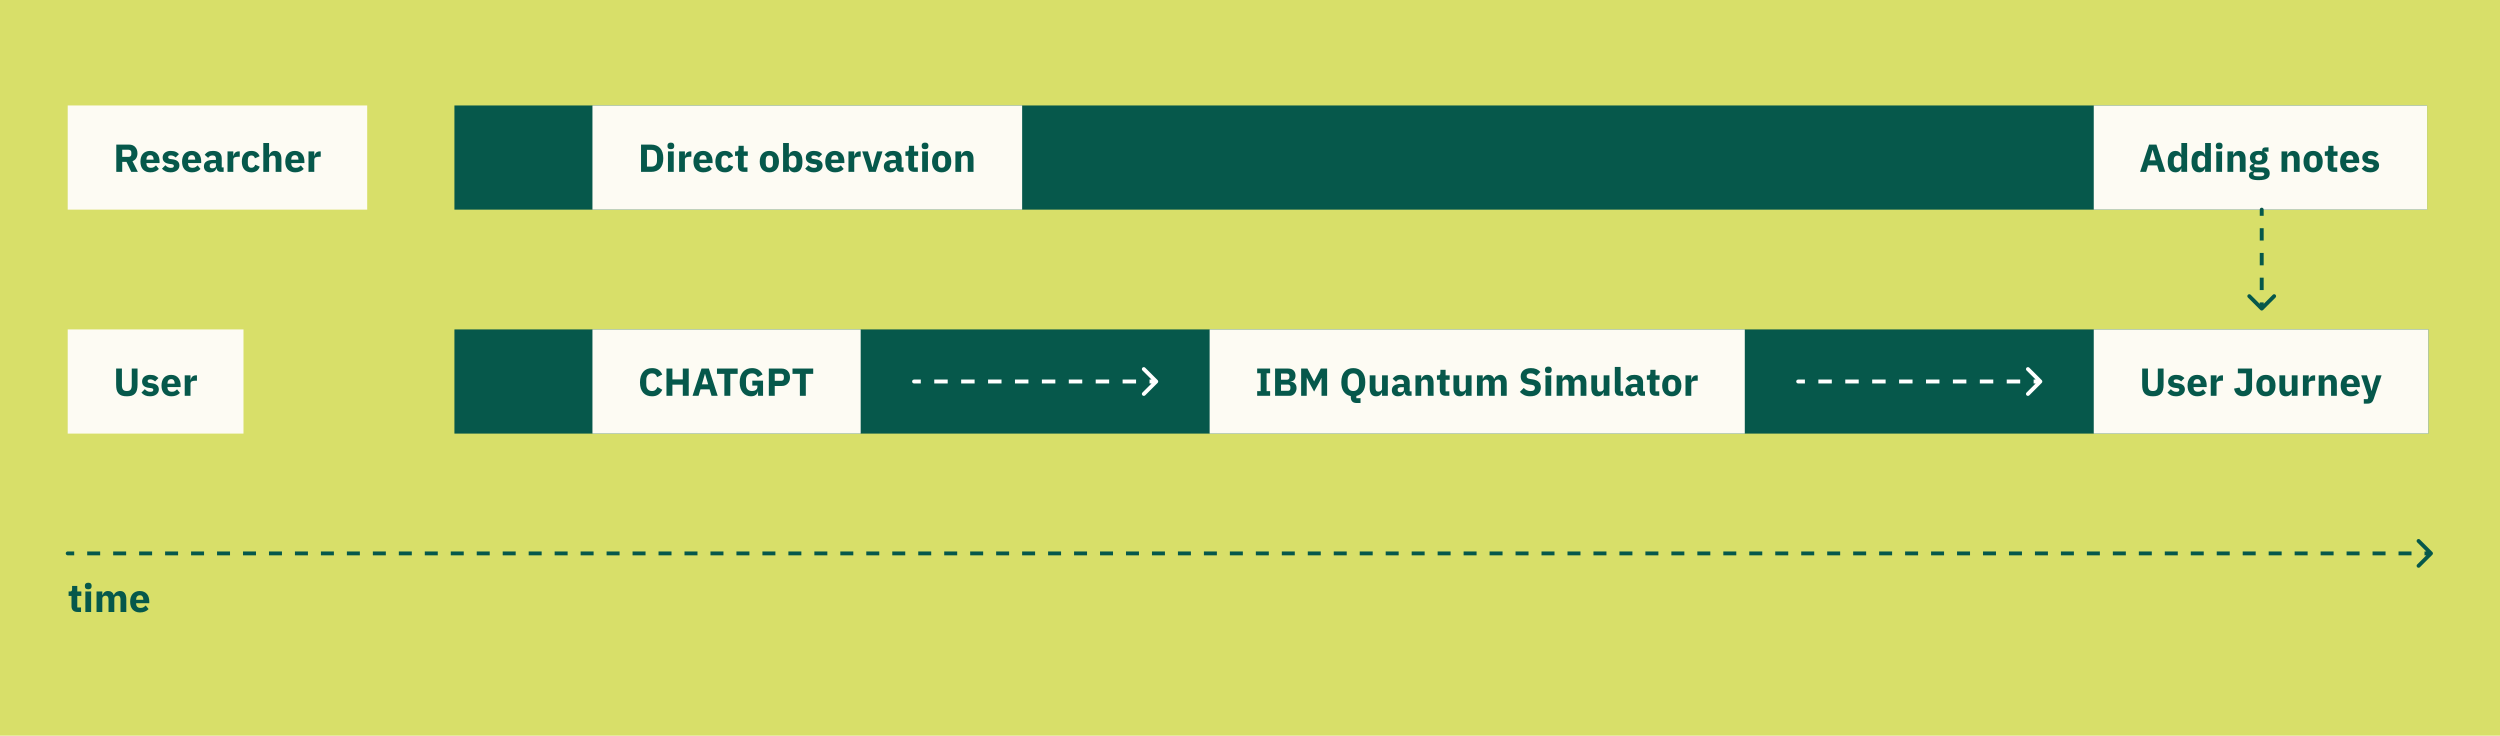
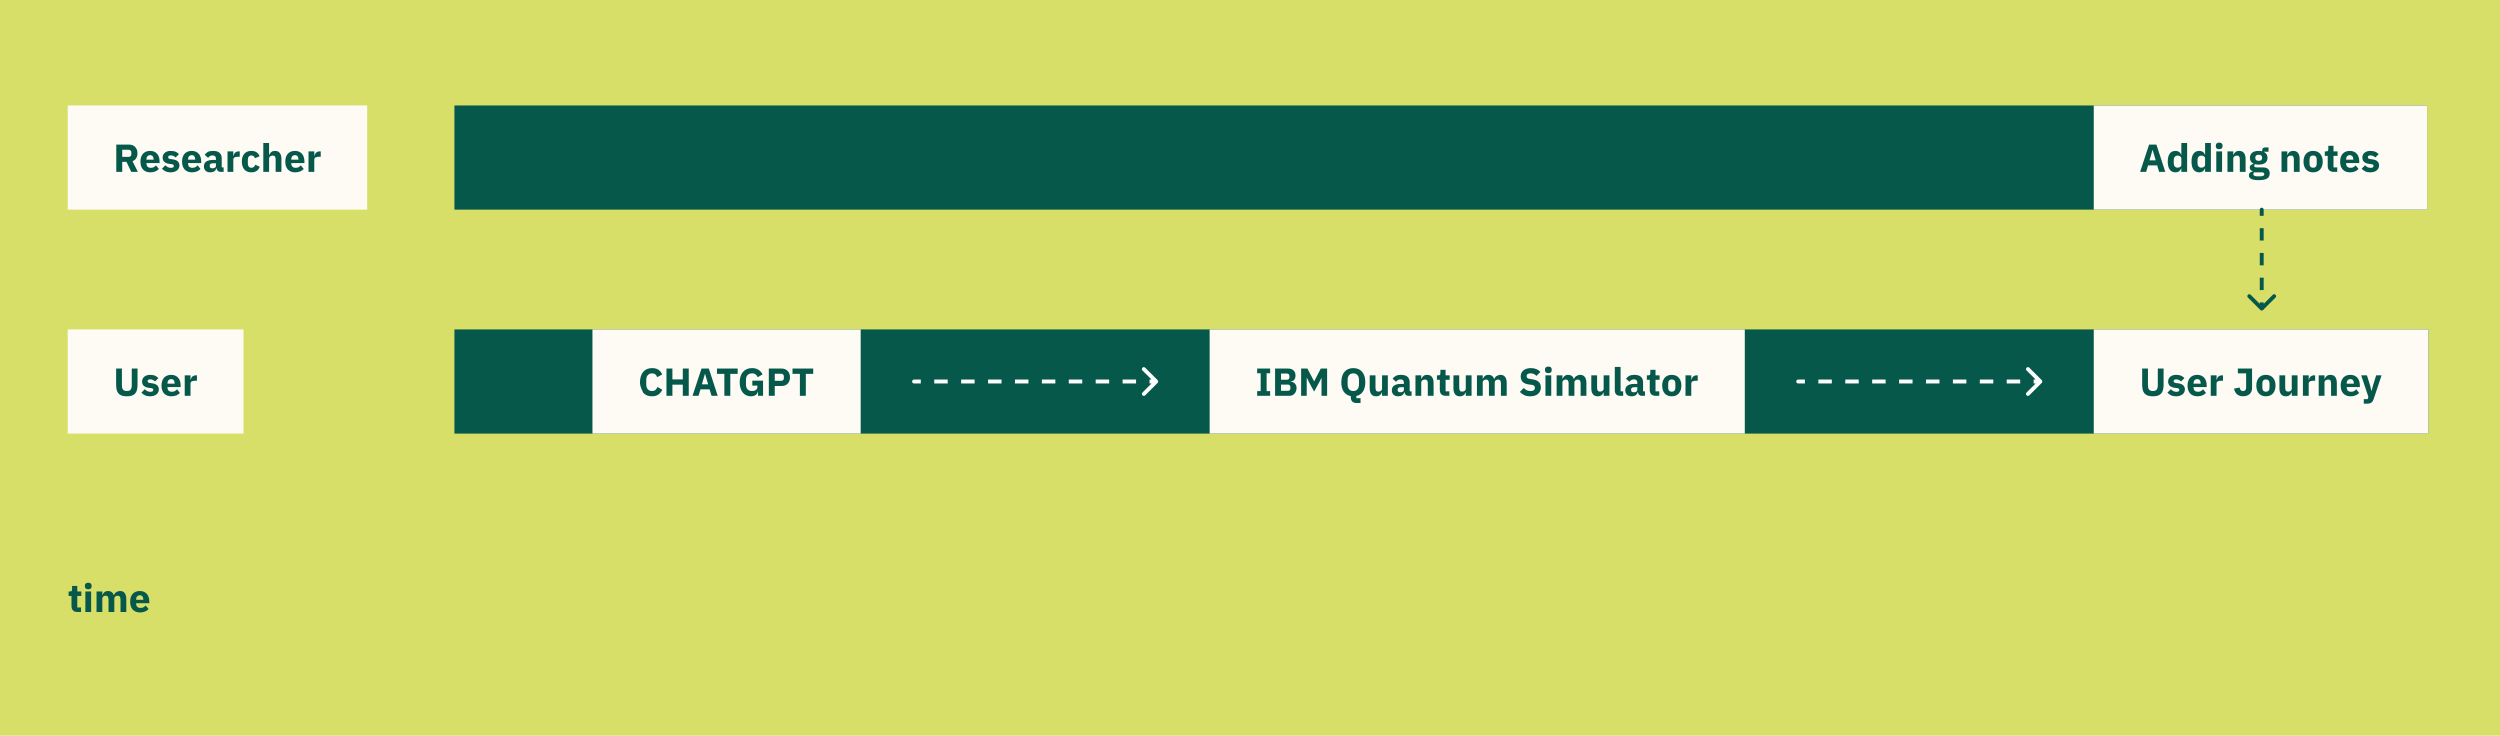
<svg xmlns="http://www.w3.org/2000/svg" width="1920" height="565" viewBox="0 0 1920 565" fill="none">
  <rect width="1920" height="565" fill="#D8DF69" />
  <rect x="349" y="253" width="1516" height="80" fill="#06584B" />
  <path d="M702 291.5C701.172 291.5 700.5 292.172 700.5 293C700.5 293.828 701.172 294.5 702 294.5V291.5ZM889.061 294.061C889.646 293.475 889.646 292.525 889.061 291.939L879.515 282.393C878.929 281.808 877.979 281.808 877.393 282.393C876.808 282.979 876.808 283.929 877.393 284.515L885.879 293L877.393 301.485C876.808 302.071 876.808 303.021 877.393 303.607C877.979 304.192 878.929 304.192 879.515 303.607L889.061 294.061ZM702 294.5H707.167V291.5H702V294.5ZM717.5 294.5H727.833V291.5H717.5V294.5ZM738.167 294.5H748.5V291.5H738.167V294.5ZM758.833 294.5H769.167V291.5H758.833V294.5ZM779.5 294.5H789.833V291.5H779.5V294.5ZM800.167 294.5H810.5V291.5H800.167V294.5ZM820.833 294.5H831.167V291.5H820.833V294.5ZM841.5 294.5H851.833V291.5H841.5V294.5ZM862.167 294.5H872.5V291.5H862.167V294.5ZM882.833 294.5H888V291.5H882.833V294.5Z" fill="white" />
  <path d="M1381 291.5C1380.17 291.5 1379.5 292.172 1379.5 293C1379.5 293.828 1380.17 294.5 1381 294.5V291.5ZM1568.06 294.061C1568.65 293.475 1568.65 292.525 1568.06 291.939L1558.51 282.393C1557.93 281.808 1556.98 281.808 1556.39 282.393C1555.81 282.979 1555.81 283.929 1556.39 284.515L1564.88 293L1556.39 301.485C1555.81 302.071 1555.81 303.021 1556.39 303.607C1556.98 304.192 1557.93 304.192 1558.51 303.607L1568.06 294.061ZM1381 294.5H1386.17V291.5H1381V294.5ZM1396.5 294.5H1406.83V291.5H1396.5V294.5ZM1417.17 294.5H1427.5V291.5H1417.17V294.5ZM1437.83 294.5H1448.17V291.5H1437.83V294.5ZM1458.5 294.5H1468.83V291.5H1458.5V294.5ZM1479.17 294.5H1489.5V291.5H1479.17V294.5ZM1499.83 294.5H1510.17V291.5H1499.83V294.5ZM1520.5 294.5H1530.83V291.5H1520.5V294.5ZM1541.17 294.5H1551.5V291.5H1541.17V294.5ZM1561.83 294.5H1567V291.5H1561.83V294.5Z" fill="white" />
  <rect width="206" height="80" transform="translate(455 253)" fill="#FDFBF3" />
-   <path d="M500.77 304.36C499.35 304.36 498.07 304.14 496.93 303.7C495.79 303.24 494.82 302.57 494.02 301.69C493.22 300.79 492.6 299.68 492.16 298.36C491.72 297.02 491.5 295.46 491.5 293.68C491.5 291.92 491.72 290.36 492.16 289C492.6 287.62 493.22 286.47 494.02 285.55C494.82 284.61 495.79 283.9 496.93 283.42C498.07 282.94 499.35 282.7 500.77 282.7C502.71 282.7 504.31 283.1 505.57 283.9C506.83 284.68 507.84 285.92 508.6 287.62L504.67 289.66C504.39 288.78 503.95 288.08 503.35 287.56C502.77 287.02 501.91 286.75 500.77 286.75C499.43 286.75 498.35 287.19 497.53 288.07C496.73 288.93 496.33 290.19 496.33 291.85V295.21C496.33 296.87 496.73 298.14 497.53 299.02C498.35 299.88 499.43 300.31 500.77 300.31C501.89 300.31 502.78 300.01 503.44 299.41C504.12 298.79 504.62 298.05 504.94 297.19L508.66 299.35C507.88 300.95 506.85 302.19 505.57 303.07C504.31 303.93 502.71 304.36 500.77 304.36ZM524.391 295.42H516.411V304H511.851V283.06H516.411V291.4H524.391V283.06H528.951V304H524.391V295.42ZM546.46 304L544.96 299.02H537.97L536.47 304H531.85L538.75 283.06H544.39L551.2 304H546.46ZM541.51 287.2H541.36L539.05 295.15H543.85L541.51 287.2ZM560.864 287.11V304H556.304V287.11H550.634V283.06H566.534V287.11H560.864ZM582.182 300.67H582.032C581.872 301.73 581.332 302.61 580.412 303.31C579.492 304.01 578.242 304.36 576.662 304.36C575.462 304.36 574.342 304.13 573.302 303.67C572.262 303.21 571.352 302.53 570.572 301.63C569.792 300.73 569.182 299.61 568.742 298.27C568.302 296.93 568.082 295.38 568.082 293.62C568.082 291.86 568.312 290.3 568.772 288.94C569.232 287.58 569.872 286.44 570.692 285.52C571.532 284.6 572.532 283.9 573.692 283.42C574.852 282.94 576.142 282.7 577.562 282.7C579.442 282.7 581.062 283.11 582.422 283.93C583.782 284.73 584.852 285.94 585.632 287.56L581.912 289.69C581.592 288.87 581.092 288.18 580.412 287.62C579.732 287.04 578.782 286.75 577.562 286.75C576.142 286.75 575.012 287.16 574.172 287.98C573.332 288.8 572.912 290.09 572.912 291.85V295.21C572.912 296.95 573.332 298.24 574.172 299.08C575.012 299.9 576.142 300.31 577.562 300.31C578.122 300.31 578.652 300.25 579.152 300.13C579.652 299.99 580.092 299.79 580.472 299.53C580.852 299.25 581.142 298.92 581.342 298.54C581.562 298.16 581.672 297.71 581.672 297.19V296.14H577.772V292.33H586.022V304H582.182V300.67ZM590.455 304V283.06H600.355C601.335 283.06 602.215 283.23 602.995 283.57C603.775 283.89 604.435 284.34 604.975 284.92C605.535 285.5 605.965 286.21 606.265 287.05C606.565 287.87 606.715 288.77 606.715 289.75C606.715 290.75 606.565 291.66 606.265 292.48C605.965 293.3 605.535 294 604.975 294.58C604.435 295.16 603.775 295.62 602.995 295.96C602.215 296.28 601.335 296.44 600.355 296.44H595.015V304H590.455ZM595.015 292.48H599.815C600.495 292.48 601.025 292.31 601.405 291.97C601.805 291.61 602.005 291.09 602.005 290.41V289.09C602.005 288.41 601.805 287.9 601.405 287.56C601.025 287.2 600.495 287.02 599.815 287.02H595.015V292.48ZM618.872 287.11V304H614.312V287.11H608.642V283.06H624.542V287.11H618.872Z" fill="#06584B" />
+   <path d="M500.77 304.36C499.35 304.36 498.07 304.14 496.93 303.7C495.79 303.24 494.82 302.57 494.02 301.69C491.72 297.02 491.5 295.46 491.5 293.68C491.5 291.92 491.72 290.36 492.16 289C492.6 287.62 493.22 286.47 494.02 285.55C494.82 284.61 495.79 283.9 496.93 283.42C498.07 282.94 499.35 282.7 500.77 282.7C502.71 282.7 504.31 283.1 505.57 283.9C506.83 284.68 507.84 285.92 508.6 287.62L504.67 289.66C504.39 288.78 503.95 288.08 503.35 287.56C502.77 287.02 501.91 286.75 500.77 286.75C499.43 286.75 498.35 287.19 497.53 288.07C496.73 288.93 496.33 290.19 496.33 291.85V295.21C496.33 296.87 496.73 298.14 497.53 299.02C498.35 299.88 499.43 300.31 500.77 300.31C501.89 300.31 502.78 300.01 503.44 299.41C504.12 298.79 504.62 298.05 504.94 297.19L508.66 299.35C507.88 300.95 506.85 302.19 505.57 303.07C504.31 303.93 502.71 304.36 500.77 304.36ZM524.391 295.42H516.411V304H511.851V283.06H516.411V291.4H524.391V283.06H528.951V304H524.391V295.42ZM546.46 304L544.96 299.02H537.97L536.47 304H531.85L538.75 283.06H544.39L551.2 304H546.46ZM541.51 287.2H541.36L539.05 295.15H543.85L541.51 287.2ZM560.864 287.11V304H556.304V287.11H550.634V283.06H566.534V287.11H560.864ZM582.182 300.67H582.032C581.872 301.73 581.332 302.61 580.412 303.31C579.492 304.01 578.242 304.36 576.662 304.36C575.462 304.36 574.342 304.13 573.302 303.67C572.262 303.21 571.352 302.53 570.572 301.63C569.792 300.73 569.182 299.61 568.742 298.27C568.302 296.93 568.082 295.38 568.082 293.62C568.082 291.86 568.312 290.3 568.772 288.94C569.232 287.58 569.872 286.44 570.692 285.52C571.532 284.6 572.532 283.9 573.692 283.42C574.852 282.94 576.142 282.7 577.562 282.7C579.442 282.7 581.062 283.11 582.422 283.93C583.782 284.73 584.852 285.94 585.632 287.56L581.912 289.69C581.592 288.87 581.092 288.18 580.412 287.62C579.732 287.04 578.782 286.75 577.562 286.75C576.142 286.75 575.012 287.16 574.172 287.98C573.332 288.8 572.912 290.09 572.912 291.85V295.21C572.912 296.95 573.332 298.24 574.172 299.08C575.012 299.9 576.142 300.31 577.562 300.31C578.122 300.31 578.652 300.25 579.152 300.13C579.652 299.99 580.092 299.79 580.472 299.53C580.852 299.25 581.142 298.92 581.342 298.54C581.562 298.16 581.672 297.71 581.672 297.19V296.14H577.772V292.33H586.022V304H582.182V300.67ZM590.455 304V283.06H600.355C601.335 283.06 602.215 283.23 602.995 283.57C603.775 283.89 604.435 284.34 604.975 284.92C605.535 285.5 605.965 286.21 606.265 287.05C606.565 287.87 606.715 288.77 606.715 289.75C606.715 290.75 606.565 291.66 606.265 292.48C605.965 293.3 605.535 294 604.975 294.58C604.435 295.16 603.775 295.62 602.995 295.96C602.215 296.28 601.335 296.44 600.355 296.44H595.015V304H590.455ZM595.015 292.48H599.815C600.495 292.48 601.025 292.31 601.405 291.97C601.805 291.61 602.005 291.09 602.005 290.41V289.09C602.005 288.41 601.805 287.9 601.405 287.56C601.025 287.2 600.495 287.02 599.815 287.02H595.015V292.48ZM618.872 287.11V304H614.312V287.11H608.642V283.06H624.542V287.11H618.872Z" fill="#06584B" />
  <rect width="411" height="80" transform="translate(929 253)" fill="#FDFBF3" />
  <path d="M965.5 304V300.37H968.2V286.69H965.5V283.06H975.46V286.69H972.76V300.37H975.46V304H965.5ZM979.259 283.06H989.429C991.169 283.06 992.519 283.55 993.479 284.53C994.459 285.51 994.949 286.81 994.949 288.43C994.949 289.23 994.839 289.91 994.619 290.47C994.419 291.03 994.139 291.49 993.779 291.85C993.439 292.21 993.029 292.48 992.549 292.66C992.089 292.82 991.589 292.91 991.049 292.93V293.11C991.549 293.11 992.069 293.2 992.609 293.38C993.169 293.56 993.679 293.85 994.139 294.25C994.599 294.63 994.979 295.13 995.279 295.75C995.599 296.37 995.759 297.13 995.759 298.03C995.759 298.85 995.619 299.63 995.339 300.37C995.079 301.09 994.709 301.72 994.229 302.26C993.749 302.8 993.179 303.23 992.519 303.55C991.859 303.85 991.139 304 990.359 304H979.259V283.06ZM983.819 300.16H989.069C989.669 300.16 990.139 300 990.479 299.68C990.839 299.34 991.019 298.87 991.019 298.27V297.25C991.019 296.65 990.839 296.19 990.479 295.87C990.139 295.53 989.669 295.36 989.069 295.36H983.819V300.16ZM983.819 291.64H988.349C988.949 291.64 989.419 291.47 989.759 291.13C990.099 290.79 990.269 290.32 990.269 289.72V288.82C990.269 288.22 990.099 287.75 989.759 287.41C989.419 287.07 988.949 286.9 988.349 286.9H983.819V291.64ZM1014.93 290.26H1014.84L1013.31 293.32L1009.23 300.73L1005.24 293.35L1003.65 290.05H1003.56V304H999.269V283.06H1004.1L1009.23 292.87H1009.29L1014.36 283.06H1019.22V304H1014.93V290.26ZM1044.89 309.52H1042.07C1040.45 309.52 1039.27 309.14 1038.53 308.38C1037.79 307.62 1037.42 306.52 1037.42 305.08V304.21C1035.18 303.81 1033.4 302.72 1032.08 300.94C1030.78 299.14 1030.13 296.67 1030.13 293.53C1030.13 291.75 1030.35 290.19 1030.79 288.85C1031.23 287.49 1031.85 286.36 1032.65 285.46C1033.45 284.54 1034.42 283.85 1035.56 283.39C1036.7 282.93 1037.96 282.7 1039.34 282.7C1040.72 282.7 1041.98 282.93 1043.12 283.39C1044.26 283.85 1045.23 284.54 1046.03 285.46C1046.83 286.36 1047.45 287.49 1047.89 288.85C1048.33 290.19 1048.55 291.75 1048.55 293.53C1048.55 296.57 1047.93 298.98 1046.69 300.76C1045.47 302.54 1043.8 303.66 1041.68 304.12V305.8H1044.89V309.52ZM1039.34 300.31C1040.72 300.31 1041.79 299.86 1042.55 298.96C1043.33 298.06 1043.72 296.77 1043.72 295.09V291.97C1043.72 290.29 1043.33 289 1042.55 288.1C1041.79 287.2 1040.72 286.75 1039.34 286.75C1037.96 286.75 1036.88 287.2 1036.1 288.1C1035.34 289 1034.96 290.29 1034.96 291.97V295.09C1034.96 296.77 1035.34 298.06 1036.1 298.96C1036.88 299.86 1037.96 300.31 1039.34 300.31ZM1061.41 301.36H1061.26C1061.12 301.76 1060.93 302.14 1060.69 302.5C1060.47 302.86 1060.18 303.18 1059.82 303.46C1059.46 303.74 1059.03 303.96 1058.53 304.12C1058.05 304.28 1057.49 304.36 1056.85 304.36C1055.23 304.36 1054 303.83 1053.16 302.77C1052.34 301.69 1051.93 300.15 1051.93 298.15V288.25H1056.37V297.76C1056.37 298.72 1056.54 299.46 1056.88 299.98C1057.22 300.5 1057.8 300.76 1058.62 300.76C1058.96 300.76 1059.3 300.71 1059.64 300.61C1059.98 300.51 1060.28 300.37 1060.54 300.19C1060.8 299.99 1061.01 299.75 1061.17 299.47C1061.33 299.19 1061.41 298.86 1061.41 298.48V288.25H1065.85V304H1061.41V301.36ZM1081.63 304C1080.83 304 1080.16 303.75 1079.62 303.25C1079.1 302.75 1078.77 302.08 1078.63 301.24H1078.45C1078.21 302.26 1077.68 303.04 1076.86 303.58C1076.04 304.1 1075.03 304.36 1073.83 304.36C1072.25 304.36 1071.04 303.94 1070.2 303.1C1069.36 302.26 1068.94 301.15 1068.94 299.77C1068.94 298.11 1069.54 296.88 1070.74 296.08C1071.96 295.26 1073.61 294.85 1075.69 294.85H1078.18V293.86C1078.18 293.1 1077.98 292.5 1077.58 292.06C1077.18 291.6 1076.51 291.37 1075.57 291.37C1074.69 291.37 1073.99 291.56 1073.47 291.94C1072.95 292.32 1072.52 292.75 1072.18 293.23L1069.54 290.89C1070.18 289.95 1070.98 289.22 1071.94 288.7C1072.92 288.16 1074.24 287.89 1075.9 287.89C1078.14 287.89 1079.82 288.38 1080.94 289.36C1082.06 290.34 1082.62 291.77 1082.62 293.65V300.55H1084.09V304H1081.63ZM1075.48 301.27C1076.22 301.27 1076.85 301.11 1077.37 300.79C1077.91 300.47 1078.18 299.95 1078.18 299.23V297.37H1076.02C1074.28 297.37 1073.41 297.96 1073.41 299.14V299.59C1073.41 300.17 1073.59 300.6 1073.95 300.88C1074.31 301.14 1074.82 301.27 1075.48 301.27ZM1087.07 304V288.25H1091.51V290.92H1091.69C1091.97 290.1 1092.46 289.39 1093.16 288.79C1093.86 288.19 1094.83 287.89 1096.07 287.89C1097.69 287.89 1098.91 288.43 1099.73 289.51C1100.57 290.59 1100.99 292.13 1100.99 294.13V304H1096.55V294.49C1096.55 293.47 1096.39 292.72 1096.07 292.24C1095.75 291.74 1095.18 291.49 1094.36 291.49C1094 291.49 1093.65 291.54 1093.31 291.64C1092.97 291.72 1092.66 291.86 1092.38 292.06C1092.12 292.26 1091.91 292.51 1091.75 292.81C1091.59 293.09 1091.51 293.42 1091.51 293.8V304H1087.07ZM1110.46 304C1108.92 304 1107.75 303.61 1106.95 302.83C1106.17 302.05 1105.78 300.91 1105.78 299.41V291.7H1103.56V288.25H1104.67C1105.27 288.25 1105.68 288.11 1105.9 287.83C1106.12 287.53 1106.23 287.11 1106.23 286.57V283.99H1110.22V288.25H1113.34V291.7H1110.22V300.55H1113.1V304H1110.46ZM1125.72 301.36H1125.57C1125.43 301.76 1125.24 302.14 1125 302.5C1124.78 302.86 1124.49 303.18 1124.13 303.46C1123.77 303.74 1123.34 303.96 1122.84 304.12C1122.36 304.28 1121.8 304.36 1121.16 304.36C1119.54 304.36 1118.31 303.83 1117.47 302.77C1116.65 301.69 1116.24 300.15 1116.24 298.15V288.25H1120.68V297.76C1120.68 298.72 1120.85 299.46 1121.19 299.98C1121.53 300.5 1122.11 300.76 1122.93 300.76C1123.27 300.76 1123.61 300.71 1123.95 300.61C1124.29 300.51 1124.59 300.37 1124.85 300.19C1125.11 299.99 1125.32 299.75 1125.48 299.47C1125.64 299.19 1125.72 298.86 1125.72 298.48V288.25H1130.16V304H1125.72V301.36ZM1134.29 304V288.25H1138.73V290.92H1138.91C1139.19 290.08 1139.67 289.37 1140.35 288.79C1141.03 288.19 1141.96 287.89 1143.14 287.89C1144.22 287.89 1145.14 288.16 1145.9 288.7C1146.66 289.24 1147.21 290.03 1147.55 291.07H1147.64C1147.78 290.63 1147.99 290.22 1148.27 289.84C1148.57 289.44 1148.93 289.1 1149.35 288.82C1149.77 288.54 1150.24 288.32 1150.76 288.16C1151.28 287.98 1151.84 287.89 1152.44 287.89C1153.96 287.89 1155.12 288.43 1155.92 289.51C1156.74 290.59 1157.15 292.13 1157.15 294.13V304H1152.71V294.49C1152.71 292.49 1151.99 291.49 1150.55 291.49C1149.89 291.49 1149.29 291.68 1148.75 292.06C1148.21 292.44 1147.94 293.02 1147.94 293.8V304H1143.5V294.49C1143.5 292.49 1142.78 291.49 1141.34 291.49C1141.02 291.49 1140.7 291.54 1140.38 291.64C1140.08 291.72 1139.8 291.86 1139.54 292.06C1139.3 292.26 1139.1 292.51 1138.94 292.81C1138.8 293.09 1138.73 293.42 1138.73 293.8V304H1134.29ZM1175.21 304.36C1173.37 304.36 1171.81 304.05 1170.53 303.43C1169.25 302.79 1168.16 301.97 1167.26 300.97L1170.26 297.94C1171.68 299.54 1173.43 300.34 1175.51 300.34C1176.63 300.34 1177.46 300.11 1178 299.65C1178.54 299.19 1178.81 298.58 1178.81 297.82C1178.81 297.24 1178.65 296.76 1178.33 296.38C1178.01 295.98 1177.36 295.71 1176.38 295.57L1174.31 295.3C1172.09 295.02 1170.46 294.35 1169.42 293.29C1168.4 292.23 1167.89 290.82 1167.89 289.06C1167.89 288.12 1168.07 287.26 1168.43 286.48C1168.79 285.7 1169.3 285.03 1169.96 284.47C1170.64 283.91 1171.46 283.48 1172.42 283.18C1173.4 282.86 1174.51 282.7 1175.75 282.7C1177.33 282.7 1178.72 282.95 1179.92 283.45C1181.12 283.95 1182.15 284.68 1183.01 285.64L1179.98 288.7C1179.48 288.12 1178.87 287.65 1178.15 287.29C1177.45 286.91 1176.56 286.72 1175.48 286.72C1174.46 286.72 1173.7 286.9 1173.2 287.26C1172.7 287.62 1172.45 288.12 1172.45 288.76C1172.45 289.48 1172.64 290 1173.02 290.32C1173.42 290.64 1174.06 290.87 1174.94 291.01L1177.01 291.34C1179.17 291.68 1180.77 292.35 1181.81 293.35C1182.85 294.33 1183.37 295.73 1183.37 297.55C1183.37 298.55 1183.19 299.47 1182.83 300.31C1182.47 301.15 1181.94 301.87 1181.24 302.47C1180.56 303.07 1179.71 303.54 1178.69 303.88C1177.67 304.2 1176.51 304.36 1175.21 304.36ZM1189.13 286.57C1188.23 286.57 1187.57 286.37 1187.15 285.97C1186.75 285.55 1186.55 285.02 1186.55 284.38V283.72C1186.55 283.08 1186.75 282.56 1187.15 282.16C1187.57 281.74 1188.23 281.53 1189.13 281.53C1190.03 281.53 1190.68 281.74 1191.08 282.16C1191.5 282.56 1191.71 283.08 1191.71 283.72V284.38C1191.71 285.02 1191.5 285.55 1191.08 285.97C1190.68 286.37 1190.03 286.57 1189.13 286.57ZM1186.91 288.25H1191.35V304H1186.91V288.25ZM1195.49 304V288.25H1199.93V290.92H1200.11C1200.39 290.08 1200.87 289.37 1201.55 288.79C1202.23 288.19 1203.16 287.89 1204.34 287.89C1205.42 287.89 1206.34 288.16 1207.1 288.7C1207.86 289.24 1208.41 290.03 1208.75 291.07H1208.84C1208.98 290.63 1209.19 290.22 1209.47 289.84C1209.77 289.44 1210.13 289.1 1210.55 288.82C1210.97 288.54 1211.44 288.32 1211.96 288.16C1212.48 287.98 1213.04 287.89 1213.64 287.89C1215.16 287.89 1216.32 288.43 1217.12 289.51C1217.94 290.59 1218.35 292.13 1218.35 294.13V304H1213.91V294.49C1213.91 292.49 1213.19 291.49 1211.75 291.49C1211.09 291.49 1210.49 291.68 1209.95 292.06C1209.41 292.44 1209.14 293.02 1209.14 293.8V304H1204.7V294.49C1204.7 292.49 1203.98 291.49 1202.54 291.49C1202.22 291.49 1201.9 291.54 1201.58 291.64C1201.28 291.72 1201 291.86 1200.74 292.06C1200.5 292.26 1200.3 292.51 1200.14 292.81C1200 293.09 1199.93 293.42 1199.93 293.8V304H1195.49ZM1231.6 301.36H1231.45C1231.31 301.76 1231.12 302.14 1230.88 302.5C1230.66 302.86 1230.37 303.18 1230.01 303.46C1229.65 303.74 1229.22 303.96 1228.72 304.12C1228.24 304.28 1227.68 304.36 1227.04 304.36C1225.42 304.36 1224.19 303.83 1223.35 302.77C1222.53 301.69 1222.12 300.15 1222.12 298.15V288.25H1226.56V297.76C1226.56 298.72 1226.73 299.46 1227.07 299.98C1227.41 300.5 1227.99 300.76 1228.81 300.76C1229.15 300.76 1229.49 300.71 1229.83 300.61C1230.17 300.51 1230.47 300.37 1230.73 300.19C1230.99 299.99 1231.2 299.75 1231.36 299.47C1231.52 299.19 1231.6 298.86 1231.6 298.48V288.25H1236.04V304H1231.6V301.36ZM1244.58 304C1243.06 304 1241.94 303.63 1241.22 302.89C1240.52 302.15 1240.17 301.08 1240.17 299.68V281.8H1244.61V300.55H1246.59V304H1244.58ZM1260.89 304C1260.09 304 1259.42 303.75 1258.88 303.25C1258.36 302.75 1258.03 302.08 1257.89 301.24H1257.71C1257.47 302.26 1256.94 303.04 1256.12 303.58C1255.3 304.1 1254.29 304.36 1253.09 304.36C1251.51 304.36 1250.3 303.94 1249.46 303.1C1248.62 302.26 1248.2 301.15 1248.2 299.77C1248.2 298.11 1248.8 296.88 1250 296.08C1251.22 295.26 1252.87 294.85 1254.95 294.85H1257.44V293.86C1257.44 293.1 1257.24 292.5 1256.84 292.06C1256.44 291.6 1255.77 291.37 1254.83 291.37C1253.95 291.37 1253.25 291.56 1252.73 291.94C1252.21 292.32 1251.78 292.75 1251.44 293.23L1248.8 290.89C1249.44 289.95 1250.24 289.22 1251.2 288.7C1252.18 288.16 1253.5 287.89 1255.16 287.89C1257.4 287.89 1259.08 288.38 1260.2 289.36C1261.32 290.34 1261.88 291.77 1261.88 293.65V300.55H1263.35V304H1260.89ZM1254.74 301.27C1255.48 301.27 1256.11 301.11 1256.63 300.79C1257.17 300.47 1257.44 299.95 1257.44 299.23V297.37H1255.28C1253.54 297.37 1252.67 297.96 1252.67 299.14V299.59C1252.67 300.17 1252.85 300.6 1253.21 300.88C1253.57 301.14 1254.08 301.27 1254.74 301.27ZM1271.68 304C1270.14 304 1268.97 303.61 1268.17 302.83C1267.39 302.05 1267 300.91 1267 299.41V291.7H1264.78V288.25H1265.89C1266.49 288.25 1266.9 288.11 1267.12 287.83C1267.34 287.53 1267.45 287.11 1267.45 286.57V283.99H1271.44V288.25H1274.56V291.7H1271.44V300.55H1274.32V304H1271.68ZM1283.92 304.36C1282.76 304.36 1281.72 304.17 1280.8 303.79C1279.9 303.41 1279.13 302.86 1278.49 302.14C1277.87 301.42 1277.39 300.55 1277.05 299.53C1276.71 298.51 1276.54 297.37 1276.54 296.11C1276.54 294.85 1276.71 293.71 1277.05 292.69C1277.39 291.67 1277.87 290.81 1278.49 290.11C1279.13 289.39 1279.9 288.84 1280.8 288.46C1281.72 288.08 1282.76 287.89 1283.92 287.89C1285.08 287.89 1286.11 288.08 1287.01 288.46C1287.93 288.84 1288.7 289.39 1289.32 290.11C1289.96 290.81 1290.45 291.67 1290.79 292.69C1291.13 293.71 1291.3 294.85 1291.3 296.11C1291.3 297.37 1291.13 298.51 1290.79 299.53C1290.45 300.55 1289.96 301.42 1289.32 302.14C1288.7 302.86 1287.93 303.41 1287.01 303.79C1286.11 304.17 1285.08 304.36 1283.92 304.36ZM1283.92 300.85C1284.8 300.85 1285.48 300.58 1285.96 300.04C1286.44 299.5 1286.68 298.73 1286.68 297.73V294.52C1286.68 293.52 1286.44 292.75 1285.96 292.21C1285.48 291.67 1284.8 291.4 1283.92 291.4C1283.04 291.4 1282.36 291.67 1281.88 292.21C1281.4 292.75 1281.16 293.52 1281.16 294.52V297.73C1281.16 298.73 1281.4 299.5 1281.88 300.04C1282.36 300.58 1283.04 300.85 1283.92 300.85ZM1294.46 304V288.25H1298.9V291.67H1299.05C1299.13 291.23 1299.27 290.81 1299.47 290.41C1299.67 289.99 1299.93 289.62 1300.25 289.3C1300.59 288.98 1300.99 288.73 1301.45 288.55C1301.91 288.35 1302.45 288.25 1303.07 288.25H1303.85V292.39H1302.74C1301.44 292.39 1300.47 292.56 1299.83 292.9C1299.21 293.24 1298.9 293.87 1298.9 294.79V304H1294.46Z" fill="#06584B" />
  <rect width="257" height="80" transform="translate(1608 253)" fill="#FDFBF3" />
  <path d="M1649.63 283.06V295.9C1649.63 297.38 1649.92 298.49 1650.5 299.23C1651.08 299.95 1652.05 300.31 1653.41 300.31C1654.77 300.31 1655.74 299.95 1656.32 299.23C1656.9 298.49 1657.19 297.38 1657.19 295.9V283.06H1661.63V295.42C1661.63 296.96 1661.48 298.3 1661.18 299.44C1660.9 300.56 1660.43 301.49 1659.77 302.23C1659.11 302.95 1658.26 303.49 1657.22 303.85C1656.18 304.19 1654.91 304.36 1653.41 304.36C1651.91 304.36 1650.64 304.19 1649.6 303.85C1648.56 303.49 1647.71 302.95 1647.05 302.23C1646.39 301.49 1645.91 300.56 1645.61 299.44C1645.33 298.3 1645.19 296.96 1645.19 295.42V283.06H1649.63ZM1671.24 304.36C1669.72 304.36 1668.44 304.12 1667.4 303.64C1666.36 303.14 1665.43 302.44 1664.61 301.54L1667.22 298.9C1667.78 299.52 1668.4 300.01 1669.08 300.37C1669.76 300.73 1670.53 300.91 1671.39 300.91C1672.27 300.91 1672.88 300.78 1673.22 300.52C1673.56 300.24 1673.73 299.87 1673.73 299.41C1673.73 298.67 1673.2 298.23 1672.14 298.09L1670.43 297.88C1666.89 297.44 1665.12 295.82 1665.12 293.02C1665.12 292.26 1665.26 291.57 1665.54 290.95C1665.84 290.31 1666.25 289.77 1666.77 289.33C1667.31 288.87 1667.95 288.52 1668.69 288.28C1669.45 288.02 1670.3 287.89 1671.24 287.89C1672.06 287.89 1672.78 287.95 1673.4 288.07C1674.04 288.17 1674.6 288.33 1675.08 288.55C1675.58 288.75 1676.03 289.01 1676.43 289.33C1676.85 289.63 1677.26 289.97 1677.66 290.35L1675.11 292.96C1674.61 292.46 1674.04 292.07 1673.4 291.79C1672.78 291.49 1672.14 291.34 1671.48 291.34C1670.72 291.34 1670.18 291.46 1669.86 291.7C1669.54 291.94 1669.38 292.26 1669.38 292.66C1669.38 293.08 1669.49 293.41 1669.71 293.65C1669.95 293.87 1670.39 294.03 1671.03 294.13L1672.8 294.37C1676.26 294.83 1677.99 296.41 1677.99 299.11C1677.99 299.87 1677.83 300.57 1677.51 301.21C1677.19 301.85 1676.73 302.41 1676.13 302.89C1675.55 303.35 1674.84 303.71 1674 303.97C1673.18 304.23 1672.26 304.36 1671.24 304.36ZM1687.59 304.36C1686.39 304.36 1685.32 304.17 1684.38 303.79C1683.44 303.39 1682.64 302.84 1681.98 302.14C1681.34 301.42 1680.85 300.55 1680.51 299.53C1680.19 298.51 1680.03 297.37 1680.03 296.11C1680.03 294.87 1680.19 293.75 1680.51 292.75C1680.83 291.73 1681.3 290.86 1681.92 290.14C1682.56 289.42 1683.34 288.87 1684.26 288.49C1685.18 288.09 1686.23 287.89 1687.41 287.89C1688.71 287.89 1689.82 288.11 1690.74 288.55C1691.68 288.99 1692.44 289.58 1693.02 290.32C1693.62 291.06 1694.05 291.92 1694.31 292.9C1694.59 293.86 1694.73 294.87 1694.73 295.93V297.25H1684.62V297.49C1684.62 298.53 1684.9 299.36 1685.46 299.98C1686.02 300.58 1686.9 300.88 1688.1 300.88C1689.02 300.88 1689.77 300.7 1690.35 300.34C1690.93 299.96 1691.47 299.51 1691.97 298.99L1694.19 301.75C1693.49 302.57 1692.57 303.21 1691.43 303.67C1690.31 304.13 1689.03 304.36 1687.59 304.36ZM1687.5 291.16C1686.6 291.16 1685.89 291.46 1685.37 292.06C1684.87 292.64 1684.62 293.42 1684.62 294.4V294.64H1690.14V294.37C1690.14 293.41 1689.92 292.64 1689.48 292.06C1689.06 291.46 1688.4 291.16 1687.5 291.16ZM1697.86 304V288.25H1702.3V291.67H1702.45C1702.53 291.23 1702.67 290.81 1702.87 290.41C1703.07 289.99 1703.33 289.62 1703.65 289.3C1703.99 288.98 1704.39 288.73 1704.85 288.55C1705.31 288.35 1705.85 288.25 1706.47 288.25H1707.25V292.39H1706.14C1704.84 292.39 1703.87 292.56 1703.23 292.9C1702.61 293.24 1702.3 293.87 1702.3 294.79V304H1697.86ZM1729.59 283.06V297.94C1729.59 298.9 1729.43 299.78 1729.11 300.58C1728.81 301.36 1728.36 302.03 1727.76 302.59C1727.16 303.13 1726.43 303.56 1725.57 303.88C1724.73 304.18 1723.77 304.33 1722.69 304.33C1721.65 304.33 1720.73 304.19 1719.93 303.91C1719.15 303.63 1718.47 303.23 1717.89 302.71C1717.33 302.19 1716.87 301.57 1716.51 300.85C1716.15 300.13 1715.9 299.33 1715.76 298.45L1720.02 297.61C1720.36 299.43 1721.23 300.34 1722.63 300.34C1723.29 300.34 1723.85 300.13 1724.31 299.71C1724.79 299.29 1725.03 298.63 1725.03 297.73V286.72H1718.67V283.06H1729.59ZM1740.23 304.36C1739.07 304.36 1738.03 304.17 1737.11 303.79C1736.21 303.41 1735.44 302.86 1734.8 302.14C1734.18 301.42 1733.7 300.55 1733.36 299.53C1733.02 298.51 1732.85 297.37 1732.85 296.11C1732.85 294.85 1733.02 293.71 1733.36 292.69C1733.7 291.67 1734.18 290.81 1734.8 290.11C1735.44 289.39 1736.21 288.84 1737.11 288.46C1738.03 288.08 1739.07 287.89 1740.23 287.89C1741.39 287.89 1742.42 288.08 1743.32 288.46C1744.24 288.84 1745.01 289.39 1745.63 290.11C1746.27 290.81 1746.76 291.67 1747.1 292.69C1747.44 293.71 1747.61 294.85 1747.61 296.11C1747.61 297.37 1747.44 298.51 1747.1 299.53C1746.76 300.55 1746.27 301.42 1745.63 302.14C1745.01 302.86 1744.24 303.41 1743.32 303.79C1742.42 304.17 1741.39 304.36 1740.23 304.36ZM1740.23 300.85C1741.11 300.85 1741.79 300.58 1742.27 300.04C1742.75 299.5 1742.99 298.73 1742.99 297.73V294.52C1742.99 293.52 1742.75 292.75 1742.27 292.21C1741.79 291.67 1741.11 291.4 1740.23 291.4C1739.35 291.4 1738.67 291.67 1738.19 292.21C1737.71 292.75 1737.47 293.52 1737.47 294.52V297.73C1737.47 298.73 1737.71 299.5 1738.19 300.04C1738.67 300.58 1739.35 300.85 1740.23 300.85ZM1760.07 301.36H1759.92C1759.78 301.76 1759.59 302.14 1759.35 302.5C1759.13 302.86 1758.84 303.18 1758.48 303.46C1758.12 303.74 1757.69 303.96 1757.19 304.12C1756.71 304.28 1756.15 304.36 1755.51 304.36C1753.89 304.36 1752.66 303.83 1751.82 302.77C1751 301.69 1750.59 300.15 1750.59 298.15V288.25H1755.03V297.76C1755.03 298.72 1755.2 299.46 1755.54 299.98C1755.88 300.5 1756.46 300.76 1757.28 300.76C1757.62 300.76 1757.96 300.71 1758.3 300.61C1758.64 300.51 1758.94 300.37 1759.2 300.19C1759.46 299.99 1759.67 299.75 1759.83 299.47C1759.99 299.19 1760.07 298.86 1760.07 298.48V288.25H1764.51V304H1760.07V301.36ZM1768.64 304V288.25H1773.08V291.67H1773.23C1773.31 291.23 1773.45 290.81 1773.65 290.41C1773.85 289.99 1774.11 289.62 1774.43 289.3C1774.77 288.98 1775.17 288.73 1775.63 288.55C1776.09 288.35 1776.63 288.25 1777.25 288.25H1778.03V292.39H1776.92C1775.62 292.39 1774.65 292.56 1774.01 292.9C1773.39 293.24 1773.08 293.87 1773.08 294.79V304H1768.64ZM1780.77 304V288.25H1785.21V290.92H1785.39C1785.67 290.1 1786.16 289.39 1786.86 288.79C1787.56 288.19 1788.53 287.89 1789.77 287.89C1791.39 287.89 1792.61 288.43 1793.43 289.51C1794.27 290.59 1794.69 292.13 1794.69 294.13V304H1790.25V294.49C1790.25 293.47 1790.09 292.72 1789.77 292.24C1789.45 291.74 1788.88 291.49 1788.06 291.49C1787.7 291.49 1787.35 291.54 1787.01 291.64C1786.67 291.72 1786.36 291.86 1786.08 292.06C1785.82 292.26 1785.61 292.51 1785.45 292.81C1785.29 293.09 1785.21 293.42 1785.21 293.8V304H1780.77ZM1805.21 304.36C1804.01 304.36 1802.94 304.17 1802 303.79C1801.06 303.39 1800.26 302.84 1799.6 302.14C1798.96 301.42 1798.47 300.55 1798.13 299.53C1797.81 298.51 1797.65 297.37 1797.65 296.11C1797.65 294.87 1797.81 293.75 1798.13 292.75C1798.45 291.73 1798.92 290.86 1799.54 290.14C1800.18 289.42 1800.96 288.87 1801.88 288.49C1802.8 288.09 1803.85 287.89 1805.03 287.89C1806.33 287.89 1807.44 288.11 1808.36 288.55C1809.3 288.99 1810.06 289.58 1810.64 290.32C1811.24 291.06 1811.67 291.92 1811.93 292.9C1812.21 293.86 1812.35 294.87 1812.35 295.93V297.25H1802.24V297.49C1802.24 298.53 1802.52 299.36 1803.08 299.98C1803.64 300.58 1804.52 300.88 1805.72 300.88C1806.64 300.88 1807.39 300.7 1807.97 300.34C1808.55 299.96 1809.09 299.51 1809.59 298.99L1811.81 301.75C1811.11 302.57 1810.19 303.21 1809.05 303.67C1807.93 304.13 1806.65 304.36 1805.21 304.36ZM1805.12 291.16C1804.22 291.16 1803.51 291.46 1802.99 292.06C1802.49 292.64 1802.24 293.42 1802.24 294.4V294.64H1807.76V294.37C1807.76 293.41 1807.54 292.64 1807.1 292.06C1806.68 291.46 1806.02 291.16 1805.12 291.16ZM1824.91 288.25H1829.05L1822.99 306.43C1822.59 307.65 1822.02 308.55 1821.28 309.13C1820.56 309.71 1819.52 310 1818.16 310H1815.4V306.55H1818.37L1818.91 304.81L1813.39 288.25H1817.8L1820.11 295.6L1821.25 300.16H1821.43L1822.6 295.6L1824.91 288.25Z" fill="#06584B" />
  <rect width="135" height="80" transform="translate(52 253)" fill="#FDFBF3" />
  <path d="M93.63 283.06V295.9C93.63 297.38 93.92 298.49 94.5 299.23C95.08 299.95 96.05 300.31 97.41 300.31C98.77 300.31 99.74 299.95 100.32 299.23C100.9 298.49 101.19 297.38 101.19 295.9V283.06H105.63V295.42C105.63 296.96 105.48 298.3 105.18 299.44C104.9 300.56 104.43 301.49 103.77 302.23C103.11 302.95 102.26 303.49 101.22 303.85C100.18 304.19 98.91 304.36 97.41 304.36C95.91 304.36 94.64 304.19 93.6 303.85C92.56 303.49 91.71 302.95 91.05 302.23C90.39 301.49 89.91 300.56 89.61 299.44C89.33 298.3 89.19 296.96 89.19 295.42V283.06H93.63ZM115.24 304.36C113.72 304.36 112.44 304.12 111.4 303.64C110.36 303.14 109.43 302.44 108.61 301.54L111.22 298.9C111.78 299.52 112.4 300.01 113.08 300.37C113.76 300.73 114.53 300.91 115.39 300.91C116.27 300.91 116.88 300.78 117.22 300.52C117.56 300.24 117.73 299.87 117.73 299.41C117.73 298.67 117.2 298.23 116.14 298.09L114.43 297.88C110.89 297.44 109.12 295.82 109.12 293.02C109.12 292.26 109.26 291.57 109.54 290.95C109.84 290.31 110.25 289.77 110.77 289.33C111.31 288.87 111.95 288.52 112.69 288.28C113.45 288.02 114.3 287.89 115.24 287.89C116.06 287.89 116.78 287.95 117.4 288.07C118.04 288.17 118.6 288.33 119.08 288.55C119.58 288.75 120.03 289.01 120.43 289.33C120.85 289.63 121.26 289.97 121.66 290.35L119.11 292.96C118.61 292.46 118.04 292.07 117.4 291.79C116.78 291.49 116.14 291.34 115.48 291.34C114.72 291.34 114.18 291.46 113.86 291.7C113.54 291.94 113.38 292.26 113.38 292.66C113.38 293.08 113.49 293.41 113.71 293.65C113.95 293.87 114.39 294.03 115.03 294.13L116.8 294.37C120.26 294.83 121.99 296.41 121.99 299.11C121.99 299.87 121.83 300.57 121.51 301.21C121.19 301.85 120.73 302.41 120.13 302.89C119.55 303.35 118.84 303.71 118 303.97C117.18 304.23 116.26 304.36 115.24 304.36ZM131.587 304.36C130.387 304.36 129.317 304.17 128.377 303.79C127.437 303.39 126.637 302.84 125.977 302.14C125.337 301.42 124.847 300.55 124.507 299.53C124.187 298.51 124.027 297.37 124.027 296.11C124.027 294.87 124.187 293.75 124.507 292.75C124.827 291.73 125.297 290.86 125.917 290.14C126.557 289.42 127.337 288.87 128.257 288.49C129.177 288.09 130.227 287.89 131.407 287.89C132.707 287.89 133.817 288.11 134.737 288.55C135.677 288.99 136.437 289.58 137.017 290.32C137.617 291.06 138.047 291.92 138.307 292.9C138.587 293.86 138.727 294.87 138.727 295.93V297.25H128.617V297.49C128.617 298.53 128.897 299.36 129.457 299.98C130.017 300.58 130.897 300.88 132.097 300.88C133.017 300.88 133.767 300.7 134.347 300.34C134.927 299.96 135.467 299.51 135.967 298.99L138.187 301.75C137.487 302.57 136.567 303.21 135.427 303.67C134.307 304.13 133.027 304.36 131.587 304.36ZM131.497 291.16C130.597 291.16 129.887 291.46 129.367 292.06C128.867 292.64 128.617 293.42 128.617 294.4V294.64H134.137V294.37C134.137 293.41 133.917 292.64 133.477 292.06C133.057 291.46 132.397 291.16 131.497 291.16ZM141.863 304V288.25H146.303V291.67H146.453C146.533 291.23 146.673 290.81 146.873 290.41C147.073 289.99 147.333 289.62 147.653 289.3C147.993 288.98 148.393 288.73 148.853 288.55C149.313 288.35 149.853 288.25 150.473 288.25H151.253V292.39H150.143C148.843 292.39 147.873 292.56 147.233 292.9C146.613 293.24 146.303 293.87 146.303 294.79V304H141.863Z" fill="#06584B" />
-   <path d="M52 423.5C51.172 423.5 50.5 424.172 50.5 425C50.5 425.828 51.172 426.5 52 426.5L52 423.5ZM1868.06 426.061C1868.65 425.475 1868.65 424.525 1868.06 423.939L1858.51 414.393C1857.93 413.807 1856.98 413.807 1856.39 414.393C1855.81 414.979 1855.81 415.929 1856.39 416.515L1864.88 425L1856.39 433.485C1855.81 434.071 1855.81 435.021 1856.39 435.606C1856.98 436.192 1857.93 436.192 1858.51 435.606L1868.06 426.061ZM52 426.5L56.986 426.5L56.986 423.5L52 423.5L52 426.5ZM66.959 426.5L76.931 426.5L76.931 423.5L66.959 423.5L66.959 426.5ZM86.904 426.5L96.876 426.5L96.876 423.5L86.904 423.5L86.904 426.5ZM106.849 426.5L116.821 426.5L116.821 423.5L106.849 423.5L106.849 426.5ZM126.794 426.5L136.766 426.5L136.766 423.5L126.794 423.5L126.794 426.5ZM146.739 426.5L156.712 426.5L156.712 423.5L146.739 423.5L146.739 426.5ZM166.684 426.5L176.657 426.5L176.657 423.5L166.684 423.5L166.684 426.5ZM186.629 426.5L196.602 426.5L196.602 423.5L186.629 423.5L186.629 426.5ZM206.574 426.5L216.547 426.5L216.547 423.5L206.574 423.5L206.574 426.5ZM226.519 426.5L236.492 426.5L236.492 423.5L226.519 423.5L226.519 426.5ZM246.464 426.5L256.437 426.5L256.437 423.5L246.464 423.5L246.464 426.5ZM266.409 426.5L276.382 426.5L276.382 423.5L266.409 423.5L266.409 426.5ZM286.354 426.5L296.327 426.5L296.327 423.5L286.354 423.5L286.354 426.5ZM306.3 426.5L316.272 426.5L316.272 423.5L306.3 423.5L306.3 426.5ZM326.245 426.5L336.217 426.5L336.217 423.5L326.245 423.5L326.245 426.5ZM346.19 426.5L356.162 426.5L356.162 423.5L346.19 423.5L346.19 426.5ZM366.135 426.5L376.107 426.5L376.107 423.5L366.135 423.5L366.135 426.5ZM386.08 426.5L396.052 426.5L396.052 423.5L386.08 423.5L386.08 426.5ZM406.025 426.5L415.997 426.5L415.997 423.5L406.025 423.5L406.025 426.5ZM425.97 426.5L435.942 426.5L435.942 423.5L425.97 423.5L425.97 426.5ZM445.915 426.5L455.888 426.5L455.888 423.5L445.915 423.5L445.915 426.5ZM465.86 426.5L475.833 426.5L475.833 423.5L465.86 423.5L465.86 426.5ZM485.805 426.5L495.778 426.5L495.778 423.5L485.805 423.5L485.805 426.5ZM505.75 426.5L515.723 426.5L515.723 423.5L505.75 423.5L505.75 426.5ZM525.695 426.5L535.668 426.5L535.668 423.5L525.695 423.5L525.695 426.5ZM545.64 426.5L555.613 426.5L555.613 423.5L545.64 423.5L545.64 426.5ZM565.585 426.5L575.558 426.5L575.558 423.5L565.585 423.5L565.585 426.5ZM585.53 426.5L595.503 426.5L595.503 423.5L585.53 423.5L585.53 426.5ZM605.476 426.5L615.448 426.5L615.448 423.5L605.476 423.5L605.476 426.5ZM625.421 426.5L635.393 426.5L635.393 423.5L625.421 423.5L625.421 426.5ZM645.366 426.5L655.338 426.5L655.338 423.5L645.366 423.5L645.366 426.5ZM665.311 426.5L675.283 426.5L675.283 423.5L665.311 423.5L665.311 426.5ZM685.256 426.5L695.228 426.5L695.228 423.5L685.256 423.5L685.256 426.5ZM705.201 426.5L715.173 426.5L715.173 423.5L705.201 423.5L705.201 426.5ZM725.146 426.5L735.118 426.5L735.118 423.5L725.146 423.5L725.146 426.5ZM745.091 426.5L755.064 426.5L755.064 423.5L745.091 423.5L745.091 426.5ZM765.036 426.5L775.009 426.5L775.009 423.5L765.036 423.5L765.036 426.5ZM784.981 426.5L794.954 426.5L794.954 423.5L784.981 423.5L784.981 426.5ZM804.926 426.5L814.899 426.5L814.899 423.5L804.926 423.5L804.926 426.5ZM824.871 426.5L834.844 426.5L834.844 423.5L824.871 423.5L824.871 426.5ZM844.816 426.5L854.789 426.5L854.789 423.5L844.816 423.5L844.816 426.5ZM864.761 426.5L874.734 426.5L874.734 423.5L864.761 423.5L864.761 426.5ZM884.707 426.5L894.679 426.5L894.679 423.5L884.707 423.5L884.707 426.5ZM904.652 426.5L914.624 426.5L914.624 423.5L904.652 423.5L904.652 426.5ZM924.597 426.5L934.569 426.5L934.569 423.5L924.597 423.5L924.597 426.5ZM944.542 426.5L954.514 426.5L954.514 423.5L944.542 423.5L944.542 426.5ZM964.487 426.5L974.459 426.5L974.459 423.5L964.487 423.5L964.487 426.5ZM984.432 426.5L994.404 426.5L994.404 423.5L984.432 423.5L984.432 426.5ZM1004.38 426.5L1014.35 426.5L1014.35 423.5L1004.38 423.5L1004.38 426.5ZM1024.32 426.5L1034.29 426.5L1034.29 423.5L1024.32 423.5L1024.32 426.5ZM1044.27 426.5L1054.24 426.5L1054.24 423.5L1044.27 423.5L1044.27 426.5ZM1064.21 426.5L1074.18 426.5L1074.18 423.5L1064.21 423.5L1064.21 426.5ZM1084.16 426.5L1094.13 426.5L1094.13 423.5L1084.16 423.5L1084.16 426.5ZM1104.1 426.5L1114.07 426.5L1114.07 423.5L1104.1 423.5L1104.1 426.5ZM1124.05 426.5L1134.02 426.5L1134.02 423.5L1124.05 423.5L1124.05 426.5ZM1143.99 426.5L1153.96 426.5L1153.96 423.5L1143.99 423.5L1143.99 426.5ZM1163.94 426.5L1173.91 426.5L1173.91 423.5L1163.94 423.5L1163.94 426.5ZM1183.88 426.5L1193.85 426.5L1193.85 423.5L1183.88 423.5L1183.88 426.5ZM1203.83 426.5L1213.8 426.5L1213.8 423.5L1203.83 423.5L1203.83 426.5ZM1223.77 426.5L1233.75 426.5L1233.75 423.5L1223.77 423.5L1223.77 426.5ZM1243.72 426.5L1253.69 426.5L1253.69 423.5L1243.72 423.5L1243.72 426.5ZM1263.66 426.5L1273.64 426.5L1273.64 423.5L1263.66 423.5L1263.66 426.5ZM1283.61 426.5L1293.58 426.5L1293.58 423.5L1283.61 423.5L1283.61 426.5ZM1303.55 426.5L1313.53 426.5L1313.53 423.5L1303.55 423.5L1303.55 426.5ZM1323.5 426.5L1333.47 426.5L1333.47 423.5L1323.5 423.5L1323.5 426.5ZM1343.44 426.5L1353.42 426.5L1353.42 423.5L1343.44 423.5L1343.44 426.5ZM1363.39 426.5L1373.36 426.5L1373.36 423.5L1363.39 423.5L1363.39 426.5ZM1383.33 426.5L1393.31 426.5L1393.31 423.5L1383.33 423.5L1383.33 426.5ZM1403.28 426.5L1413.25 426.5L1413.25 423.5L1403.28 423.5L1403.28 426.5ZM1423.22 426.5L1433.2 426.5L1433.2 423.5L1423.22 423.5L1423.22 426.5ZM1443.17 426.5L1453.14 426.5L1453.14 423.5L1443.17 423.5L1443.17 426.5ZM1463.11 426.5L1473.09 426.5L1473.09 423.5L1463.11 423.5L1463.11 426.5ZM1483.06 426.5L1493.03 426.5L1493.03 423.5L1483.06 423.5L1483.06 426.5ZM1503 426.5L1512.98 426.5L1512.98 423.5L1503 423.5L1503 426.5ZM1522.95 426.5L1532.92 426.5L1532.92 423.5L1522.95 423.5L1522.95 426.5ZM1542.89 426.5L1552.87 426.5L1552.87 423.5L1542.89 423.5L1542.89 426.5ZM1562.84 426.5L1572.81 426.5L1572.81 423.5L1562.84 423.5L1562.84 426.5ZM1582.78 426.5L1592.76 426.5L1592.76 423.5L1582.78 423.5L1582.78 426.5ZM1602.73 426.5L1612.7 426.5L1612.7 423.5L1602.73 423.5L1602.73 426.5ZM1622.67 426.5L1632.65 426.5L1632.65 423.5L1622.67 423.5L1622.67 426.5ZM1642.62 426.5L1652.59 426.5L1652.59 423.5L1642.62 423.5L1642.62 426.5ZM1662.56 426.5L1672.54 426.5L1672.54 423.5L1662.56 423.5L1662.56 426.5ZM1682.51 426.5L1692.48 426.5L1692.48 423.5L1682.51 423.5L1682.51 426.5ZM1702.45 426.5L1712.43 426.5L1712.43 423.5L1702.45 423.5L1702.45 426.5ZM1722.4 426.5L1732.37 426.5L1732.37 423.5L1722.4 423.5L1722.4 426.5ZM1742.34 426.5L1752.32 426.5L1752.32 423.5L1742.34 423.5L1742.34 426.5ZM1762.29 426.5L1772.26 426.5L1772.26 423.5L1762.29 423.5L1762.29 426.5ZM1782.23 426.5L1792.21 426.5L1792.21 423.5L1782.23 423.5L1782.23 426.5ZM1802.18 426.5L1812.15 426.5L1812.15 423.5L1802.18 423.5L1802.18 426.5ZM1822.12 426.5L1832.1 426.5L1832.1 423.5L1822.12 423.5L1822.12 426.5ZM1842.07 426.5L1852.04 426.5L1852.04 423.5L1842.07 423.5L1842.07 426.5ZM1862.01 426.5L1867 426.5L1867 423.5L1862.01 423.5L1862.01 426.5Z" fill="#06584B" />
  <path d="M59.59 470C58.05 470 56.88 469.61 56.08 468.83C55.3 468.05 54.91 466.91 54.91 465.41V457.7H52.69V454.25H53.8C54.4 454.25 54.81 454.11 55.03 453.83C55.25 453.53 55.36 453.11 55.36 452.57V449.99H59.35V454.25H62.47V457.7H59.35V466.55H62.23V470H59.59ZM67.774 452.57C66.874 452.57 66.214 452.37 65.794 451.97C65.394 451.55 65.194 451.02 65.194 450.38V449.72C65.194 449.08 65.394 448.56 65.794 448.16C66.214 447.74 66.874 447.53 67.774 447.53C68.674 447.53 69.324 447.74 69.724 448.16C70.144 448.56 70.354 449.08 70.354 449.72V450.38C70.354 451.02 70.144 451.55 69.724 451.97C69.324 452.37 68.674 452.57 67.774 452.57ZM65.554 454.25H69.994V470H65.554V454.25ZM74.138 470V454.25H78.578V456.92H78.758C79.038 456.08 79.518 455.37 80.198 454.79C80.878 454.19 81.808 453.89 82.988 453.89C84.068 453.89 84.988 454.16 85.748 454.7C86.508 455.24 87.058 456.03 87.398 457.07H87.488C87.628 456.63 87.838 456.22 88.118 455.84C88.418 455.44 88.778 455.1 89.198 454.82C89.618 454.54 90.088 454.32 90.608 454.16C91.128 453.98 91.688 453.89 92.288 453.89C93.808 453.89 94.968 454.43 95.768 455.51C96.588 456.59 96.998 458.13 96.998 460.13V470H92.558V460.49C92.558 458.49 91.838 457.49 90.398 457.49C89.738 457.49 89.138 457.68 88.598 458.06C88.058 458.44 87.788 459.02 87.788 459.8V470H83.348V460.49C83.348 458.49 82.628 457.49 81.188 457.49C80.868 457.49 80.548 457.54 80.228 457.64C79.928 457.72 79.648 457.86 79.388 458.06C79.148 458.26 78.948 458.51 78.788 458.81C78.648 459.09 78.578 459.42 78.578 459.8V470H74.138ZM107.515 470.36C106.315 470.36 105.245 470.17 104.305 469.79C103.365 469.39 102.565 468.84 101.905 468.14C101.265 467.42 100.775 466.55 100.435 465.53C100.115 464.51 99.955 463.37 99.955 462.11C99.955 460.87 100.115 459.75 100.435 458.75C100.755 457.73 101.225 456.86 101.845 456.14C102.485 455.42 103.265 454.87 104.185 454.49C105.105 454.09 106.155 453.89 107.335 453.89C108.635 453.89 109.745 454.11 110.665 454.55C111.605 454.99 112.365 455.58 112.945 456.32C113.545 457.06 113.975 457.92 114.235 458.9C114.515 459.86 114.655 460.87 114.655 461.93V463.25H104.545V463.49C104.545 464.53 104.825 465.36 105.385 465.98C105.945 466.58 106.825 466.88 108.025 466.88C108.945 466.88 109.695 466.7 110.275 466.34C110.855 465.96 111.395 465.51 111.895 464.99L114.115 467.75C113.415 468.57 112.495 469.21 111.355 469.67C110.235 470.13 108.955 470.36 107.515 470.36ZM107.425 457.16C106.525 457.16 105.815 457.46 105.295 458.06C104.795 458.64 104.545 459.42 104.545 460.4V460.64H110.065V460.37C110.065 459.41 109.845 458.64 109.405 458.06C108.985 457.46 108.325 457.16 107.425 457.16Z" fill="#06584B" />
  <rect x="349" y="81" width="1515" height="80" fill="#06584B" />
-   <rect width="330" height="80" transform="translate(455 81)" fill="#FDFBF3" />
  <path d="M492.31 111.06H500.2C501.58 111.06 502.84 111.28 503.98 111.72C505.12 112.16 506.09 112.82 506.89 113.7C507.69 114.56 508.31 115.65 508.75 116.97C509.19 118.27 509.41 119.79 509.41 121.53C509.41 123.27 509.19 124.8 508.75 126.12C508.31 127.42 507.69 128.51 506.89 129.39C506.09 130.25 505.12 130.9 503.98 131.34C502.84 131.78 501.58 132 500.2 132H492.31V111.06ZM500.2 127.95C501.56 127.95 502.63 127.57 503.41 126.81C504.19 126.05 504.58 124.83 504.58 123.15V119.91C504.58 118.23 504.19 117.01 503.41 116.25C502.63 115.49 501.56 115.11 500.2 115.11H496.87V127.95H500.2ZM515.208 114.57C514.308 114.57 513.648 114.37 513.228 113.97C512.828 113.55 512.628 113.02 512.628 112.38V111.72C512.628 111.08 512.828 110.56 513.228 110.16C513.648 109.74 514.308 109.53 515.208 109.53C516.108 109.53 516.758 109.74 517.158 110.16C517.578 110.56 517.788 111.08 517.788 111.72V112.38C517.788 113.02 517.578 113.55 517.158 113.97C516.758 114.37 516.108 114.57 515.208 114.57ZM512.988 116.25H517.428V132H512.988V116.25ZM521.572 132V116.25H526.012V119.67H526.162C526.242 119.23 526.382 118.81 526.582 118.41C526.782 117.99 527.042 117.62 527.362 117.3C527.702 116.98 528.102 116.73 528.562 116.55C529.022 116.35 529.562 116.25 530.182 116.25H530.962V120.39H529.852C528.552 120.39 527.582 120.56 526.942 120.9C526.322 121.24 526.012 121.87 526.012 122.79V132H521.572ZM540.124 132.36C538.924 132.36 537.854 132.17 536.914 131.79C535.974 131.39 535.174 130.84 534.514 130.14C533.874 129.42 533.384 128.55 533.044 127.53C532.724 126.51 532.564 125.37 532.564 124.11C532.564 122.87 532.724 121.75 533.044 120.75C533.364 119.73 533.834 118.86 534.454 118.14C535.094 117.42 535.874 116.87 536.794 116.49C537.714 116.09 538.764 115.89 539.944 115.89C541.244 115.89 542.354 116.11 543.274 116.55C544.214 116.99 544.974 117.58 545.554 118.32C546.154 119.06 546.584 119.92 546.844 120.9C547.124 121.86 547.264 122.87 547.264 123.93V125.25H537.154V125.49C537.154 126.53 537.434 127.36 537.994 127.98C538.554 128.58 539.434 128.88 540.634 128.88C541.554 128.88 542.304 128.7 542.884 128.34C543.464 127.96 544.004 127.51 544.504 126.99L546.724 129.75C546.024 130.57 545.104 131.21 543.964 131.67C542.844 132.13 541.564 132.36 540.124 132.36ZM540.034 119.16C539.134 119.16 538.424 119.46 537.904 120.06C537.404 120.64 537.154 121.42 537.154 122.4V122.64H542.674V122.37C542.674 121.41 542.454 120.64 542.014 120.06C541.594 119.46 540.934 119.16 540.034 119.16ZM556.76 132.36C555.58 132.36 554.53 132.17 553.61 131.79C552.69 131.39 551.92 130.84 551.3 130.14C550.68 129.42 550.21 128.55 549.89 127.53C549.57 126.51 549.41 125.37 549.41 124.11C549.41 122.85 549.57 121.72 549.89 120.72C550.21 119.7 550.68 118.83 551.3 118.11C551.92 117.39 552.69 116.84 553.61 116.46C554.53 116.08 555.58 115.89 556.76 115.89C558.36 115.89 559.69 116.25 560.75 116.97C561.83 117.69 562.6 118.7 563.06 120L559.46 121.56C559.32 120.96 559.03 120.45 558.59 120.03C558.15 119.61 557.54 119.4 556.76 119.4C555.86 119.4 555.18 119.7 554.72 120.3C554.26 120.88 554.03 121.67 554.03 122.67V125.61C554.03 126.61 554.26 127.4 554.72 127.98C555.18 128.56 555.86 128.85 556.76 128.85C557.56 128.85 558.19 128.64 558.65 128.22C559.13 127.78 559.48 127.21 559.7 126.51L563.15 128.01C562.63 129.51 561.82 130.61 560.72 131.31C559.64 132.01 558.32 132.36 556.76 132.36ZM571.418 132C569.878 132 568.708 131.61 567.908 130.83C567.128 130.05 566.738 128.91 566.738 127.41V119.7H564.518V116.25H565.628C566.228 116.25 566.638 116.11 566.858 115.83C567.078 115.53 567.188 115.11 567.188 114.57V111.99H571.178V116.25H574.298V119.7H571.178V128.55H574.058V132H571.418ZM590.862 132.36C589.702 132.36 588.662 132.17 587.742 131.79C586.842 131.41 586.072 130.86 585.432 130.14C584.812 129.42 584.332 128.55 583.992 127.53C583.652 126.51 583.482 125.37 583.482 124.11C583.482 122.85 583.652 121.71 583.992 120.69C584.332 119.67 584.812 118.81 585.432 118.11C586.072 117.39 586.842 116.84 587.742 116.46C588.662 116.08 589.702 115.89 590.862 115.89C592.022 115.89 593.052 116.08 593.952 116.46C594.872 116.84 595.642 117.39 596.262 118.11C596.902 118.81 597.392 119.67 597.732 120.69C598.072 121.71 598.242 122.85 598.242 124.11C598.242 125.37 598.072 126.51 597.732 127.53C597.392 128.55 596.902 129.42 596.262 130.14C595.642 130.86 594.872 131.41 593.952 131.79C593.052 132.17 592.022 132.36 590.862 132.36ZM590.862 128.85C591.742 128.85 592.422 128.58 592.902 128.04C593.382 127.5 593.622 126.73 593.622 125.73V122.52C593.622 121.52 593.382 120.75 592.902 120.21C592.422 119.67 591.742 119.4 590.862 119.4C589.982 119.4 589.302 119.67 588.822 120.21C588.342 120.75 588.102 121.52 588.102 122.52V125.73C588.102 126.73 588.342 127.5 588.822 128.04C589.302 128.58 589.982 128.85 590.862 128.85ZM601.406 109.8H605.846V118.89H605.996C606.216 118.01 606.716 117.29 607.496 116.73C608.296 116.17 609.206 115.89 610.226 115.89C612.226 115.89 613.736 116.59 614.756 117.99C615.776 119.39 616.286 121.43 616.286 124.11C616.286 126.79 615.776 128.84 614.756 130.26C613.736 131.66 612.226 132.36 610.226 132.36C609.706 132.36 609.216 132.28 608.756 132.12C608.296 131.98 607.876 131.78 607.496 131.52C607.136 131.24 606.826 130.92 606.566 130.56C606.306 130.18 606.116 129.78 605.996 129.36H605.846V132H601.406V109.8ZM608.756 128.76C609.596 128.76 610.286 128.47 610.826 127.89C611.386 127.29 611.666 126.49 611.666 125.49V122.76C611.666 121.76 611.386 120.97 610.826 120.39C610.286 119.79 609.596 119.49 608.756 119.49C607.916 119.49 607.216 119.7 606.656 120.12C606.116 120.52 605.846 121.08 605.846 121.8V126.45C605.846 127.17 606.116 127.74 606.656 128.16C607.216 128.56 607.916 128.76 608.756 128.76ZM624.998 132.36C623.478 132.36 622.198 132.12 621.158 131.64C620.118 131.14 619.188 130.44 618.368 129.54L620.978 126.9C621.538 127.52 622.158 128.01 622.838 128.37C623.518 128.73 624.288 128.91 625.148 128.91C626.028 128.91 626.638 128.78 626.978 128.52C627.318 128.24 627.488 127.87 627.488 127.41C627.488 126.67 626.958 126.23 625.898 126.09L624.188 125.88C620.648 125.44 618.878 123.82 618.878 121.02C618.878 120.26 619.018 119.57 619.298 118.95C619.598 118.31 620.008 117.77 620.528 117.33C621.068 116.87 621.708 116.52 622.448 116.28C623.208 116.02 624.058 115.89 624.998 115.89C625.818 115.89 626.538 115.95 627.158 116.07C627.798 116.17 628.358 116.33 628.838 116.55C629.338 116.75 629.788 117.01 630.188 117.33C630.608 117.63 631.018 117.97 631.418 118.35L628.868 120.96C628.368 120.46 627.798 120.07 627.158 119.79C626.538 119.49 625.898 119.34 625.238 119.34C624.478 119.34 623.938 119.46 623.618 119.7C623.298 119.94 623.138 120.26 623.138 120.66C623.138 121.08 623.248 121.41 623.468 121.65C623.708 121.87 624.148 122.03 624.788 122.13L626.558 122.37C630.018 122.83 631.748 124.41 631.748 127.11C631.748 127.87 631.588 128.57 631.268 129.21C630.948 129.85 630.488 130.41 629.888 130.89C629.308 131.35 628.598 131.71 627.758 131.97C626.938 132.23 626.018 132.36 624.998 132.36ZM641.345 132.36C640.145 132.36 639.075 132.17 638.135 131.79C637.195 131.39 636.395 130.84 635.735 130.14C635.095 129.42 634.605 128.55 634.265 127.53C633.945 126.51 633.785 125.37 633.785 124.11C633.785 122.87 633.945 121.75 634.265 120.75C634.585 119.73 635.055 118.86 635.675 118.14C636.315 117.42 637.095 116.87 638.015 116.49C638.935 116.09 639.985 115.89 641.165 115.89C642.465 115.89 643.575 116.11 644.495 116.55C645.435 116.99 646.195 117.58 646.775 118.32C647.375 119.06 647.805 119.92 648.065 120.9C648.345 121.86 648.485 122.87 648.485 123.93V125.25H638.375V125.49C638.375 126.53 638.655 127.36 639.215 127.98C639.775 128.58 640.655 128.88 641.855 128.88C642.775 128.88 643.525 128.7 644.105 128.34C644.685 127.96 645.225 127.51 645.725 126.99L647.945 129.75C647.245 130.57 646.325 131.21 645.185 131.67C644.065 132.13 642.785 132.36 641.345 132.36ZM641.255 119.16C640.355 119.16 639.645 119.46 639.125 120.06C638.625 120.64 638.375 121.42 638.375 122.4V122.64H643.895V122.37C643.895 121.41 643.675 120.64 643.235 120.06C642.815 119.46 642.155 119.16 641.255 119.16ZM651.621 132V116.25H656.061V119.67H656.211C656.291 119.23 656.431 118.81 656.631 118.41C656.831 117.99 657.091 117.62 657.411 117.3C657.751 116.98 658.151 116.73 658.611 116.55C659.071 116.35 659.611 116.25 660.231 116.25H661.011V120.39H659.901C658.601 120.39 657.631 120.56 656.991 120.9C656.371 121.24 656.061 121.87 656.061 122.79V132H651.621ZM667.315 132L662.155 116.25H666.535L668.485 122.61L669.955 128.31H670.195L671.665 122.61L673.555 116.25H677.755L672.595 132H667.315ZM691.474 132C690.674 132 690.004 131.75 689.464 131.25C688.944 130.75 688.614 130.08 688.474 129.24H688.294C688.054 130.26 687.524 131.04 686.704 131.58C685.884 132.1 684.874 132.36 683.674 132.36C682.094 132.36 680.884 131.94 680.044 131.1C679.204 130.26 678.784 129.15 678.784 127.77C678.784 126.11 679.384 124.88 680.584 124.08C681.804 123.26 683.454 122.85 685.534 122.85H688.024V121.86C688.024 121.1 687.824 120.5 687.424 120.06C687.024 119.6 686.354 119.37 685.414 119.37C684.534 119.37 683.834 119.56 683.314 119.94C682.794 120.32 682.364 120.75 682.024 121.23L679.384 118.89C680.024 117.95 680.824 117.22 681.784 116.7C682.764 116.16 684.084 115.89 685.744 115.89C687.984 115.89 689.664 116.38 690.784 117.36C691.904 118.34 692.464 119.77 692.464 121.65V128.55H693.934V132H691.474ZM685.324 129.27C686.064 129.27 686.694 129.11 687.214 128.79C687.754 128.47 688.024 127.95 688.024 127.23V125.37H685.864C684.124 125.37 683.254 125.96 683.254 127.14V127.59C683.254 128.17 683.434 128.6 683.794 128.88C684.154 129.14 684.664 129.27 685.324 129.27ZM702.258 132C700.718 132 699.548 131.61 698.748 130.83C697.968 130.05 697.578 128.91 697.578 127.41V119.7H695.358V116.25H696.468C697.068 116.25 697.478 116.11 697.698 115.83C697.918 115.53 698.028 115.11 698.028 114.57V111.99H702.018V116.25H705.138V119.7H702.018V128.55H704.898V132H702.258ZM710.442 114.57C709.542 114.57 708.882 114.37 708.462 113.97C708.062 113.55 707.862 113.02 707.862 112.38V111.72C707.862 111.08 708.062 110.56 708.462 110.16C708.882 109.74 709.542 109.53 710.442 109.53C711.342 109.53 711.992 109.74 712.392 110.16C712.812 110.56 713.022 111.08 713.022 111.72V112.38C713.022 113.02 712.812 113.55 712.392 113.97C711.992 114.37 711.342 114.57 710.442 114.57ZM708.222 116.25H712.662V132H708.222V116.25ZM723.196 132.36C722.036 132.36 720.996 132.17 720.076 131.79C719.176 131.41 718.406 130.86 717.766 130.14C717.146 129.42 716.666 128.55 716.326 127.53C715.986 126.51 715.816 125.37 715.816 124.11C715.816 122.85 715.986 121.71 716.326 120.69C716.666 119.67 717.146 118.81 717.766 118.11C718.406 117.39 719.176 116.84 720.076 116.46C720.996 116.08 722.036 115.89 723.196 115.89C724.356 115.89 725.386 116.08 726.286 116.46C727.206 116.84 727.976 117.39 728.596 118.11C729.236 118.81 729.726 119.67 730.066 120.69C730.406 121.71 730.576 122.85 730.576 124.11C730.576 125.37 730.406 126.51 730.066 127.53C729.726 128.55 729.236 129.42 728.596 130.14C727.976 130.86 727.206 131.41 726.286 131.79C725.386 132.17 724.356 132.36 723.196 132.36ZM723.196 128.85C724.076 128.85 724.756 128.58 725.236 128.04C725.716 127.5 725.956 126.73 725.956 125.73V122.52C725.956 121.52 725.716 120.75 725.236 120.21C724.756 119.67 724.076 119.4 723.196 119.4C722.316 119.4 721.636 119.67 721.156 120.21C720.676 120.75 720.436 121.52 720.436 122.52V125.73C720.436 126.73 720.676 127.5 721.156 128.04C721.636 128.58 722.316 128.85 723.196 128.85ZM733.74 132V116.25H738.18V118.92H738.36C738.64 118.1 739.13 117.39 739.83 116.79C740.53 116.19 741.5 115.89 742.74 115.89C744.36 115.89 745.58 116.43 746.4 117.51C747.24 118.59 747.66 120.13 747.66 122.13V132H743.22V122.49C743.22 121.47 743.06 120.72 742.74 120.24C742.42 119.74 741.85 119.49 741.03 119.49C740.67 119.49 740.32 119.54 739.98 119.64C739.64 119.72 739.33 119.86 739.05 120.06C738.79 120.26 738.58 120.51 738.42 120.81C738.26 121.09 738.18 121.42 738.18 121.8V132H733.74Z" fill="#06584B" />
  <rect width="256" height="80" transform="translate(1608 81)" fill="#FDFBF3" />
  <path d="M1658.21 132L1656.71 127.02H1649.72L1648.22 132H1643.6L1650.5 111.06H1656.14L1662.95 132H1658.21ZM1653.26 115.2H1653.11L1650.8 123.15H1655.6L1653.26 115.2ZM1675.27 129.36H1675.12C1675 129.78 1674.81 130.18 1674.55 130.56C1674.29 130.92 1673.97 131.24 1673.59 131.52C1673.23 131.78 1672.81 131.98 1672.33 132.12C1671.87 132.28 1671.39 132.36 1670.89 132.36C1668.89 132.36 1667.38 131.66 1666.36 130.26C1665.34 128.84 1664.83 126.79 1664.83 124.11C1664.83 121.43 1665.34 119.39 1666.36 117.99C1667.38 116.59 1668.89 115.89 1670.89 115.89C1671.91 115.89 1672.81 116.17 1673.59 116.73C1674.39 117.29 1674.9 118.01 1675.12 118.89H1675.27V109.8H1679.71V132H1675.27V129.36ZM1672.36 128.76C1673.2 128.76 1673.89 128.56 1674.43 128.16C1674.99 127.74 1675.27 127.17 1675.27 126.45V121.8C1675.27 121.08 1674.99 120.52 1674.43 120.12C1673.89 119.7 1673.2 119.49 1672.36 119.49C1671.52 119.49 1670.82 119.79 1670.26 120.39C1669.72 120.97 1669.45 121.76 1669.45 122.76V125.49C1669.45 126.49 1669.72 127.29 1670.26 127.89C1670.82 128.47 1671.52 128.76 1672.36 128.76ZM1693.52 129.36H1693.37C1693.25 129.78 1693.06 130.18 1692.8 130.56C1692.54 130.92 1692.22 131.24 1691.84 131.52C1691.48 131.78 1691.06 131.98 1690.58 132.12C1690.12 132.28 1689.64 132.36 1689.14 132.36C1687.14 132.36 1685.63 131.66 1684.61 130.26C1683.59 128.84 1683.08 126.79 1683.08 124.11C1683.08 121.43 1683.59 119.39 1684.61 117.99C1685.63 116.59 1687.14 115.89 1689.14 115.89C1690.16 115.89 1691.06 116.17 1691.84 116.73C1692.64 117.29 1693.15 118.01 1693.37 118.89H1693.52V109.8H1697.96V132H1693.52V129.36ZM1690.61 128.76C1691.45 128.76 1692.14 128.56 1692.68 128.16C1693.24 127.74 1693.52 127.17 1693.52 126.45V121.8C1693.52 121.08 1693.24 120.52 1692.68 120.12C1692.14 119.7 1691.45 119.49 1690.61 119.49C1689.77 119.49 1689.07 119.79 1688.51 120.39C1687.97 120.97 1687.7 121.76 1687.7 122.76V125.49C1687.7 126.49 1687.97 127.29 1688.51 127.89C1689.07 128.47 1689.77 128.76 1690.61 128.76ZM1704.33 114.57C1703.43 114.57 1702.77 114.37 1702.35 113.97C1701.95 113.55 1701.75 113.02 1701.75 112.38V111.72C1701.75 111.08 1701.95 110.56 1702.35 110.16C1702.77 109.74 1703.43 109.53 1704.33 109.53C1705.23 109.53 1705.88 109.74 1706.28 110.16C1706.7 110.56 1706.91 111.08 1706.91 111.72V112.38C1706.91 113.02 1706.7 113.55 1706.28 113.97C1705.88 114.37 1705.23 114.57 1704.33 114.57ZM1702.11 116.25H1706.55V132H1702.11V116.25ZM1710.7 132V116.25H1715.14V118.92H1715.32C1715.6 118.1 1716.09 117.39 1716.79 116.79C1717.49 116.19 1718.46 115.89 1719.7 115.89C1721.32 115.89 1722.54 116.43 1723.36 117.51C1724.2 118.59 1724.62 120.13 1724.62 122.13V132H1720.18V122.49C1720.18 121.47 1720.02 120.72 1719.7 120.24C1719.38 119.74 1718.81 119.49 1717.99 119.49C1717.63 119.49 1717.28 119.54 1716.94 119.64C1716.6 119.72 1716.29 119.86 1716.01 120.06C1715.75 120.26 1715.54 120.51 1715.38 120.81C1715.22 121.09 1715.14 121.42 1715.14 121.8V132H1710.7ZM1743.15 133.14C1743.15 133.98 1743 134.72 1742.7 135.36C1742.42 136 1741.95 136.54 1741.29 136.98C1740.63 137.44 1739.75 137.78 1738.65 138C1737.57 138.24 1736.23 138.36 1734.63 138.36C1733.27 138.36 1732.11 138.27 1731.15 138.09C1730.21 137.93 1729.44 137.69 1728.84 137.37C1728.26 137.07 1727.83 136.69 1727.55 136.23C1727.29 135.79 1727.16 135.28 1727.16 134.7C1727.16 133.82 1727.42 133.13 1727.94 132.63C1728.46 132.13 1729.18 131.82 1730.1 131.7V131.37C1729.34 131.23 1728.77 130.91 1728.39 130.41C1728.01 129.89 1727.82 129.29 1727.82 128.61C1727.82 128.19 1727.9 127.83 1728.06 127.53C1728.24 127.21 1728.46 126.94 1728.72 126.72C1729 126.48 1729.32 126.29 1729.68 126.15C1730.04 126.01 1730.4 125.9 1730.76 125.82V125.7C1729.8 125.26 1729.09 124.66 1728.63 123.9C1728.17 123.12 1727.94 122.22 1727.94 121.2C1727.94 119.6 1728.49 118.32 1729.59 117.36C1730.71 116.38 1732.41 115.89 1734.69 115.89C1735.73 115.89 1736.62 115.99 1737.36 116.19V115.59C1737.36 114.75 1737.56 114.15 1737.96 113.79C1738.38 113.41 1738.97 113.22 1739.73 113.22H1742.22V116.52H1738.74V116.7C1739.66 117.14 1740.34 117.75 1740.78 118.53C1741.22 119.29 1741.44 120.18 1741.44 121.2C1741.44 122.78 1740.88 124.05 1739.76 125.01C1738.66 125.95 1736.97 126.42 1734.69 126.42C1733.67 126.42 1732.74 126.31 1731.9 126.09C1731.44 126.39 1731.21 126.81 1731.21 127.35C1731.21 127.73 1731.35 128.03 1731.63 128.25C1731.93 128.45 1732.42 128.55 1733.1 128.55H1737.66C1739.58 128.55 1740.97 128.95 1741.83 129.75C1742.71 130.55 1743.15 131.68 1743.15 133.14ZM1738.98 133.74C1738.98 133.28 1738.8 132.93 1738.44 132.69C1738.08 132.45 1737.45 132.33 1736.55 132.33H1731.15C1730.95 132.53 1730.8 132.75 1730.7 132.99C1730.62 133.25 1730.58 133.5 1730.58 133.74C1730.58 134.32 1730.83 134.74 1731.33 135C1731.83 135.28 1732.68 135.42 1733.88 135.42H1735.68C1736.88 135.42 1737.73 135.28 1738.23 135C1738.73 134.74 1738.98 134.32 1738.98 133.74ZM1734.69 123.51C1735.57 123.51 1736.22 123.33 1736.64 122.97C1737.08 122.59 1737.3 122.05 1737.3 121.35V120.99C1737.3 120.29 1737.08 119.76 1736.64 119.4C1736.22 119.02 1735.57 118.83 1734.69 118.83C1733.81 118.83 1733.15 119.02 1732.71 119.4C1732.29 119.76 1732.08 120.29 1732.08 120.99V121.35C1732.08 122.05 1732.29 122.59 1732.71 122.97C1733.15 123.33 1733.81 123.51 1734.69 123.51ZM1752.21 132V116.25H1756.65V118.92H1756.83C1757.11 118.1 1757.6 117.39 1758.3 116.79C1759 116.19 1759.97 115.89 1761.21 115.89C1762.83 115.89 1764.05 116.43 1764.87 117.51C1765.71 118.59 1766.13 120.13 1766.13 122.13V132H1761.69V122.49C1761.69 121.47 1761.53 120.72 1761.21 120.24C1760.89 119.74 1760.32 119.49 1759.5 119.49C1759.14 119.49 1758.79 119.54 1758.45 119.64C1758.11 119.72 1757.8 119.86 1757.52 120.06C1757.26 120.26 1757.05 120.51 1756.89 120.81C1756.73 121.09 1756.65 121.42 1756.65 121.8V132H1752.21ZM1776.47 132.36C1775.31 132.36 1774.27 132.17 1773.35 131.79C1772.45 131.41 1771.68 130.86 1771.04 130.14C1770.42 129.42 1769.94 128.55 1769.6 127.53C1769.26 126.51 1769.09 125.37 1769.09 124.11C1769.09 122.85 1769.26 121.71 1769.6 120.69C1769.94 119.67 1770.42 118.81 1771.04 118.11C1771.68 117.39 1772.45 116.84 1773.35 116.46C1774.27 116.08 1775.31 115.89 1776.47 115.89C1777.63 115.89 1778.66 116.08 1779.56 116.46C1780.48 116.84 1781.25 117.39 1781.87 118.11C1782.51 118.81 1783 119.67 1783.34 120.69C1783.68 121.71 1783.85 122.85 1783.85 124.11C1783.85 125.37 1783.68 126.51 1783.34 127.53C1783 128.55 1782.51 129.42 1781.87 130.14C1781.25 130.86 1780.48 131.41 1779.56 131.79C1778.66 132.17 1777.63 132.36 1776.47 132.36ZM1776.47 128.85C1777.35 128.85 1778.03 128.58 1778.51 128.04C1778.99 127.5 1779.23 126.73 1779.23 125.73V122.52C1779.23 121.52 1778.99 120.75 1778.51 120.21C1778.03 119.67 1777.35 119.4 1776.47 119.4C1775.59 119.4 1774.91 119.67 1774.43 120.21C1773.95 120.75 1773.71 121.52 1773.71 122.52V125.73C1773.71 126.73 1773.95 127.5 1774.43 128.04C1774.91 128.58 1775.59 128.85 1776.47 128.85ZM1792.36 132C1790.82 132 1789.65 131.61 1788.85 130.83C1788.07 130.05 1787.68 128.91 1787.68 127.41V119.7H1785.46V116.25H1786.57C1787.17 116.25 1787.58 116.11 1787.8 115.83C1788.02 115.53 1788.13 115.11 1788.13 114.57V111.99H1792.12V116.25H1795.24V119.7H1792.12V128.55H1795V132H1792.36ZM1804.77 132.36C1803.57 132.36 1802.5 132.17 1801.56 131.79C1800.62 131.39 1799.82 130.84 1799.16 130.14C1798.52 129.42 1798.03 128.55 1797.69 127.53C1797.37 126.51 1797.21 125.37 1797.21 124.11C1797.21 122.87 1797.37 121.75 1797.69 120.75C1798.01 119.73 1798.48 118.86 1799.1 118.14C1799.74 117.42 1800.52 116.87 1801.44 116.49C1802.36 116.09 1803.41 115.89 1804.59 115.89C1805.89 115.89 1807 116.11 1807.92 116.55C1808.86 116.99 1809.62 117.58 1810.2 118.32C1810.8 119.06 1811.23 119.92 1811.49 120.9C1811.77 121.86 1811.91 122.87 1811.91 123.93V125.25H1801.8V125.49C1801.8 126.53 1802.08 127.36 1802.64 127.98C1803.2 128.58 1804.08 128.88 1805.28 128.88C1806.2 128.88 1806.95 128.7 1807.53 128.34C1808.11 127.96 1808.65 127.51 1809.15 126.99L1811.37 129.75C1810.67 130.57 1809.75 131.21 1808.61 131.67C1807.49 132.13 1806.21 132.36 1804.77 132.36ZM1804.68 119.16C1803.78 119.16 1803.07 119.46 1802.55 120.06C1802.05 120.64 1801.8 121.42 1801.8 122.4V122.64H1807.32V122.37C1807.32 121.41 1807.1 120.64 1806.66 120.06C1806.24 119.46 1805.58 119.16 1804.68 119.16ZM1820.39 132.36C1818.87 132.36 1817.59 132.12 1816.55 131.64C1815.51 131.14 1814.58 130.44 1813.76 129.54L1816.37 126.9C1816.93 127.52 1817.55 128.01 1818.23 128.37C1818.91 128.73 1819.68 128.91 1820.54 128.91C1821.42 128.91 1822.03 128.78 1822.37 128.52C1822.71 128.24 1822.88 127.87 1822.88 127.41C1822.88 126.67 1822.35 126.23 1821.29 126.09L1819.58 125.88C1816.04 125.44 1814.27 123.82 1814.27 121.02C1814.27 120.26 1814.41 119.57 1814.69 118.95C1814.99 118.31 1815.4 117.77 1815.92 117.33C1816.46 116.87 1817.1 116.52 1817.84 116.28C1818.6 116.02 1819.45 115.89 1820.39 115.89C1821.21 115.89 1821.93 115.95 1822.55 116.07C1823.19 116.17 1823.75 116.33 1824.23 116.55C1824.73 116.75 1825.18 117.01 1825.58 117.33C1826 117.63 1826.41 117.97 1826.81 118.35L1824.26 120.96C1823.76 120.46 1823.19 120.07 1822.55 119.79C1821.93 119.49 1821.29 119.34 1820.63 119.34C1819.87 119.34 1819.33 119.46 1819.01 119.7C1818.69 119.94 1818.53 120.26 1818.53 120.66C1818.53 121.08 1818.64 121.41 1818.86 121.65C1819.1 121.87 1819.54 122.03 1820.18 122.13L1821.95 122.37C1825.41 122.83 1827.14 124.41 1827.14 127.11C1827.14 127.87 1826.98 128.57 1826.66 129.21C1826.34 129.85 1825.88 130.41 1825.28 130.89C1824.7 131.35 1823.99 131.71 1823.15 131.97C1822.33 132.23 1821.41 132.36 1820.39 132.36Z" fill="#06584B" />
  <rect width="230" height="80" transform="translate(52 81)" fill="#FDFBF3" />
  <path d="M93.87 132H89.31V111.06H99.24C100.2 111.06 101.07 111.22 101.85 111.54C102.63 111.86 103.29 112.32 103.83 112.92C104.39 113.5 104.82 114.2 105.12 115.02C105.42 115.84 105.57 116.75 105.57 117.75C105.57 119.17 105.25 120.41 104.61 121.47C103.99 122.53 103.04 123.3 101.76 123.78L105.87 132H100.8L97.14 124.32H93.87V132ZM98.67 120.48C99.35 120.48 99.88 120.31 100.26 119.97C100.66 119.61 100.86 119.09 100.86 118.41V117.09C100.86 116.41 100.66 115.9 100.26 115.56C99.88 115.2 99.35 115.02 98.67 115.02H93.87V120.48H98.67ZM115.415 132.36C114.215 132.36 113.145 132.17 112.205 131.79C111.265 131.39 110.465 130.84 109.805 130.14C109.165 129.42 108.675 128.55 108.335 127.53C108.015 126.51 107.855 125.37 107.855 124.11C107.855 122.87 108.015 121.75 108.335 120.75C108.655 119.73 109.125 118.86 109.745 118.14C110.385 117.42 111.165 116.87 112.085 116.49C113.005 116.09 114.055 115.89 115.235 115.89C116.535 115.89 117.645 116.11 118.565 116.55C119.505 116.99 120.265 117.58 120.845 118.32C121.445 119.06 121.875 119.92 122.135 120.9C122.415 121.86 122.555 122.87 122.555 123.93V125.25H112.445V125.49C112.445 126.53 112.725 127.36 113.285 127.98C113.845 128.58 114.725 128.88 115.925 128.88C116.845 128.88 117.595 128.7 118.175 128.34C118.755 127.96 119.295 127.51 119.795 126.99L122.015 129.75C121.315 130.57 120.395 131.21 119.255 131.67C118.135 132.13 116.855 132.36 115.415 132.36ZM115.325 119.16C114.425 119.16 113.715 119.46 113.195 120.06C112.695 120.64 112.445 121.42 112.445 122.4V122.64H117.965V122.37C117.965 121.41 117.745 120.64 117.305 120.06C116.885 119.46 116.225 119.16 115.325 119.16ZM131.031 132.36C129.511 132.36 128.231 132.12 127.191 131.64C126.151 131.14 125.221 130.44 124.401 129.54L127.011 126.9C127.571 127.52 128.191 128.01 128.871 128.37C129.551 128.73 130.321 128.91 131.181 128.91C132.061 128.91 132.671 128.78 133.011 128.52C133.351 128.24 133.521 127.87 133.521 127.41C133.521 126.67 132.991 126.23 131.931 126.09L130.221 125.88C126.681 125.44 124.911 123.82 124.911 121.02C124.911 120.26 125.051 119.57 125.331 118.95C125.631 118.31 126.041 117.77 126.561 117.33C127.101 116.87 127.741 116.52 128.481 116.28C129.241 116.02 130.091 115.89 131.031 115.89C131.851 115.89 132.571 115.95 133.191 116.07C133.831 116.17 134.391 116.33 134.871 116.55C135.371 116.75 135.821 117.01 136.221 117.33C136.641 117.63 137.051 117.97 137.451 118.35L134.901 120.96C134.401 120.46 133.831 120.07 133.191 119.79C132.571 119.49 131.931 119.34 131.271 119.34C130.511 119.34 129.971 119.46 129.651 119.7C129.331 119.94 129.171 120.26 129.171 120.66C129.171 121.08 129.281 121.41 129.501 121.65C129.741 121.87 130.181 122.03 130.821 122.13L132.591 122.37C136.051 122.83 137.781 124.41 137.781 127.11C137.781 127.87 137.621 128.57 137.301 129.21C136.981 129.85 136.521 130.41 135.921 130.89C135.341 131.35 134.631 131.71 133.791 131.97C132.971 132.23 132.051 132.36 131.031 132.36ZM147.378 132.36C146.178 132.36 145.108 132.17 144.168 131.79C143.228 131.39 142.428 130.84 141.768 130.14C141.128 129.42 140.638 128.55 140.298 127.53C139.978 126.51 139.818 125.37 139.818 124.11C139.818 122.87 139.978 121.75 140.298 120.75C140.618 119.73 141.088 118.86 141.708 118.14C142.348 117.42 143.128 116.87 144.048 116.49C144.968 116.09 146.018 115.89 147.198 115.89C148.498 115.89 149.608 116.11 150.528 116.55C151.468 116.99 152.228 117.58 152.808 118.32C153.408 119.06 153.838 119.92 154.098 120.9C154.378 121.86 154.518 122.87 154.518 123.93V125.25H144.408V125.49C144.408 126.53 144.688 127.36 145.248 127.98C145.808 128.58 146.688 128.88 147.888 128.88C148.808 128.88 149.558 128.7 150.138 128.34C150.718 127.96 151.258 127.51 151.758 126.99L153.978 129.75C153.278 130.57 152.358 131.21 151.218 131.67C150.098 132.13 148.818 132.36 147.378 132.36ZM147.288 119.16C146.388 119.16 145.678 119.46 145.158 120.06C144.658 120.64 144.408 121.42 144.408 122.4V122.64H149.928V122.37C149.928 121.41 149.708 120.64 149.268 120.06C148.848 119.46 148.188 119.16 147.288 119.16ZM169.294 132C168.494 132 167.824 131.75 167.284 131.25C166.764 130.75 166.434 130.08 166.294 129.24H166.114C165.874 130.26 165.344 131.04 164.524 131.58C163.704 132.1 162.694 132.36 161.494 132.36C159.914 132.36 158.704 131.94 157.864 131.1C157.024 130.26 156.604 129.15 156.604 127.77C156.604 126.11 157.204 124.88 158.404 124.08C159.624 123.26 161.274 122.85 163.354 122.85H165.844V121.86C165.844 121.1 165.644 120.5 165.244 120.06C164.844 119.6 164.174 119.37 163.234 119.37C162.354 119.37 161.654 119.56 161.134 119.94C160.614 120.32 160.184 120.75 159.844 121.23L157.204 118.89C157.844 117.95 158.644 117.22 159.604 116.7C160.584 116.16 161.904 115.89 163.564 115.89C165.804 115.89 167.484 116.38 168.604 117.36C169.724 118.34 170.284 119.77 170.284 121.65V128.55H171.754V132H169.294ZM163.144 129.27C163.884 129.27 164.514 129.11 165.034 128.79C165.574 128.47 165.844 127.95 165.844 127.23V125.37H163.684C161.944 125.37 161.074 125.96 161.074 127.14V127.59C161.074 128.17 161.254 128.6 161.614 128.88C161.974 129.14 162.484 129.27 163.144 129.27ZM174.734 132V116.25H179.174V119.67H179.324C179.404 119.23 179.544 118.81 179.744 118.41C179.944 117.99 180.204 117.62 180.524 117.3C180.864 116.98 181.264 116.73 181.724 116.55C182.184 116.35 182.724 116.25 183.344 116.25H184.124V120.39H183.014C181.714 120.39 180.744 120.56 180.104 120.9C179.484 121.24 179.174 121.87 179.174 122.79V132H174.734ZM193.076 132.36C191.896 132.36 190.846 132.17 189.926 131.79C189.006 131.39 188.236 130.84 187.616 130.14C186.996 129.42 186.526 128.55 186.206 127.53C185.886 126.51 185.726 125.37 185.726 124.11C185.726 122.85 185.886 121.72 186.206 120.72C186.526 119.7 186.996 118.83 187.616 118.11C188.236 117.39 189.006 116.84 189.926 116.46C190.846 116.08 191.896 115.89 193.076 115.89C194.676 115.89 196.006 116.25 197.066 116.97C198.146 117.69 198.916 118.7 199.376 120L195.776 121.56C195.636 120.96 195.346 120.45 194.906 120.03C194.466 119.61 193.856 119.4 193.076 119.4C192.176 119.4 191.496 119.7 191.036 120.3C190.576 120.88 190.346 121.67 190.346 122.67V125.61C190.346 126.61 190.576 127.4 191.036 127.98C191.496 128.56 192.176 128.85 193.076 128.85C193.876 128.85 194.506 128.64 194.966 128.22C195.446 127.78 195.796 127.21 196.016 126.51L199.466 128.01C198.946 129.51 198.136 130.61 197.036 131.31C195.956 132.01 194.636 132.36 193.076 132.36ZM202.215 109.8H206.655V118.92H206.835C207.115 118.1 207.605 117.39 208.305 116.79C209.005 116.19 209.975 115.89 211.215 115.89C212.835 115.89 214.055 116.43 214.875 117.51C215.715 118.59 216.135 120.13 216.135 122.13V132H211.695V122.49C211.695 121.47 211.535 120.72 211.215 120.24C210.895 119.74 210.325 119.49 209.505 119.49C209.145 119.49 208.795 119.54 208.455 119.64C208.115 119.72 207.805 119.86 207.525 120.06C207.265 120.26 207.055 120.51 206.895 120.81C206.735 121.09 206.655 121.42 206.655 121.8V132H202.215V109.8ZM226.656 132.36C225.456 132.36 224.386 132.17 223.446 131.79C222.506 131.39 221.706 130.84 221.046 130.14C220.406 129.42 219.916 128.55 219.576 127.53C219.256 126.51 219.096 125.37 219.096 124.11C219.096 122.87 219.256 121.75 219.576 120.75C219.896 119.73 220.366 118.86 220.986 118.14C221.626 117.42 222.406 116.87 223.326 116.49C224.246 116.09 225.296 115.89 226.476 115.89C227.776 115.89 228.886 116.11 229.806 116.55C230.746 116.99 231.506 117.58 232.086 118.32C232.686 119.06 233.116 119.92 233.376 120.9C233.656 121.86 233.796 122.87 233.796 123.93V125.25H223.686V125.49C223.686 126.53 223.966 127.36 224.526 127.98C225.086 128.58 225.966 128.88 227.166 128.88C228.086 128.88 228.836 128.7 229.416 128.34C229.996 127.96 230.536 127.51 231.036 126.99L233.256 129.75C232.556 130.57 231.636 131.21 230.496 131.67C229.376 132.13 228.096 132.36 226.656 132.36ZM226.566 119.16C225.666 119.16 224.956 119.46 224.436 120.06C223.936 120.64 223.686 121.42 223.686 122.4V122.64H229.206V122.37C229.206 121.41 228.986 120.64 228.546 120.06C228.126 119.46 227.466 119.16 226.566 119.16ZM236.931 132V116.25H241.371V119.67H241.521C241.601 119.23 241.741 118.81 241.941 118.41C242.141 117.99 242.401 117.62 242.721 117.3C243.061 116.98 243.461 116.73 243.921 116.55C244.381 116.35 244.921 116.25 245.541 116.25H246.321V120.39H245.211C243.911 120.39 242.941 120.56 242.301 120.9C241.681 121.24 241.371 121.87 241.371 122.79V132H236.931Z" fill="#06584B" />
  <path d="M1738.5 161C1738.5 160.172 1737.83 159.5 1737 159.5C1736.17 159.5 1735.5 160.172 1735.5 161L1738.5 161ZM1735.94 238.061C1736.53 238.646 1737.47 238.646 1738.06 238.061L1747.61 228.515C1748.19 227.929 1748.19 226.979 1747.61 226.393C1747.02 225.808 1746.07 225.808 1745.49 226.393L1737 234.879L1728.51 226.393C1727.93 225.808 1726.98 225.808 1726.39 226.393C1725.81 226.979 1725.81 227.929 1726.39 228.515L1735.94 238.061ZM1735.5 161L1735.5 165.75L1738.5 165.75L1738.5 161L1735.5 161ZM1735.5 175.25L1735.5 184.75L1738.5 184.75L1738.5 175.25L1735.5 175.25ZM1735.5 194.25L1735.5 203.75L1738.5 203.75L1738.5 194.25L1735.5 194.25ZM1735.5 213.25L1735.5 222.75L1738.5 222.75L1738.5 213.25L1735.5 213.25ZM1735.5 232.25L1735.5 237L1738.5 237L1738.5 232.25L1735.5 232.25Z" fill="#06584B" />
</svg>